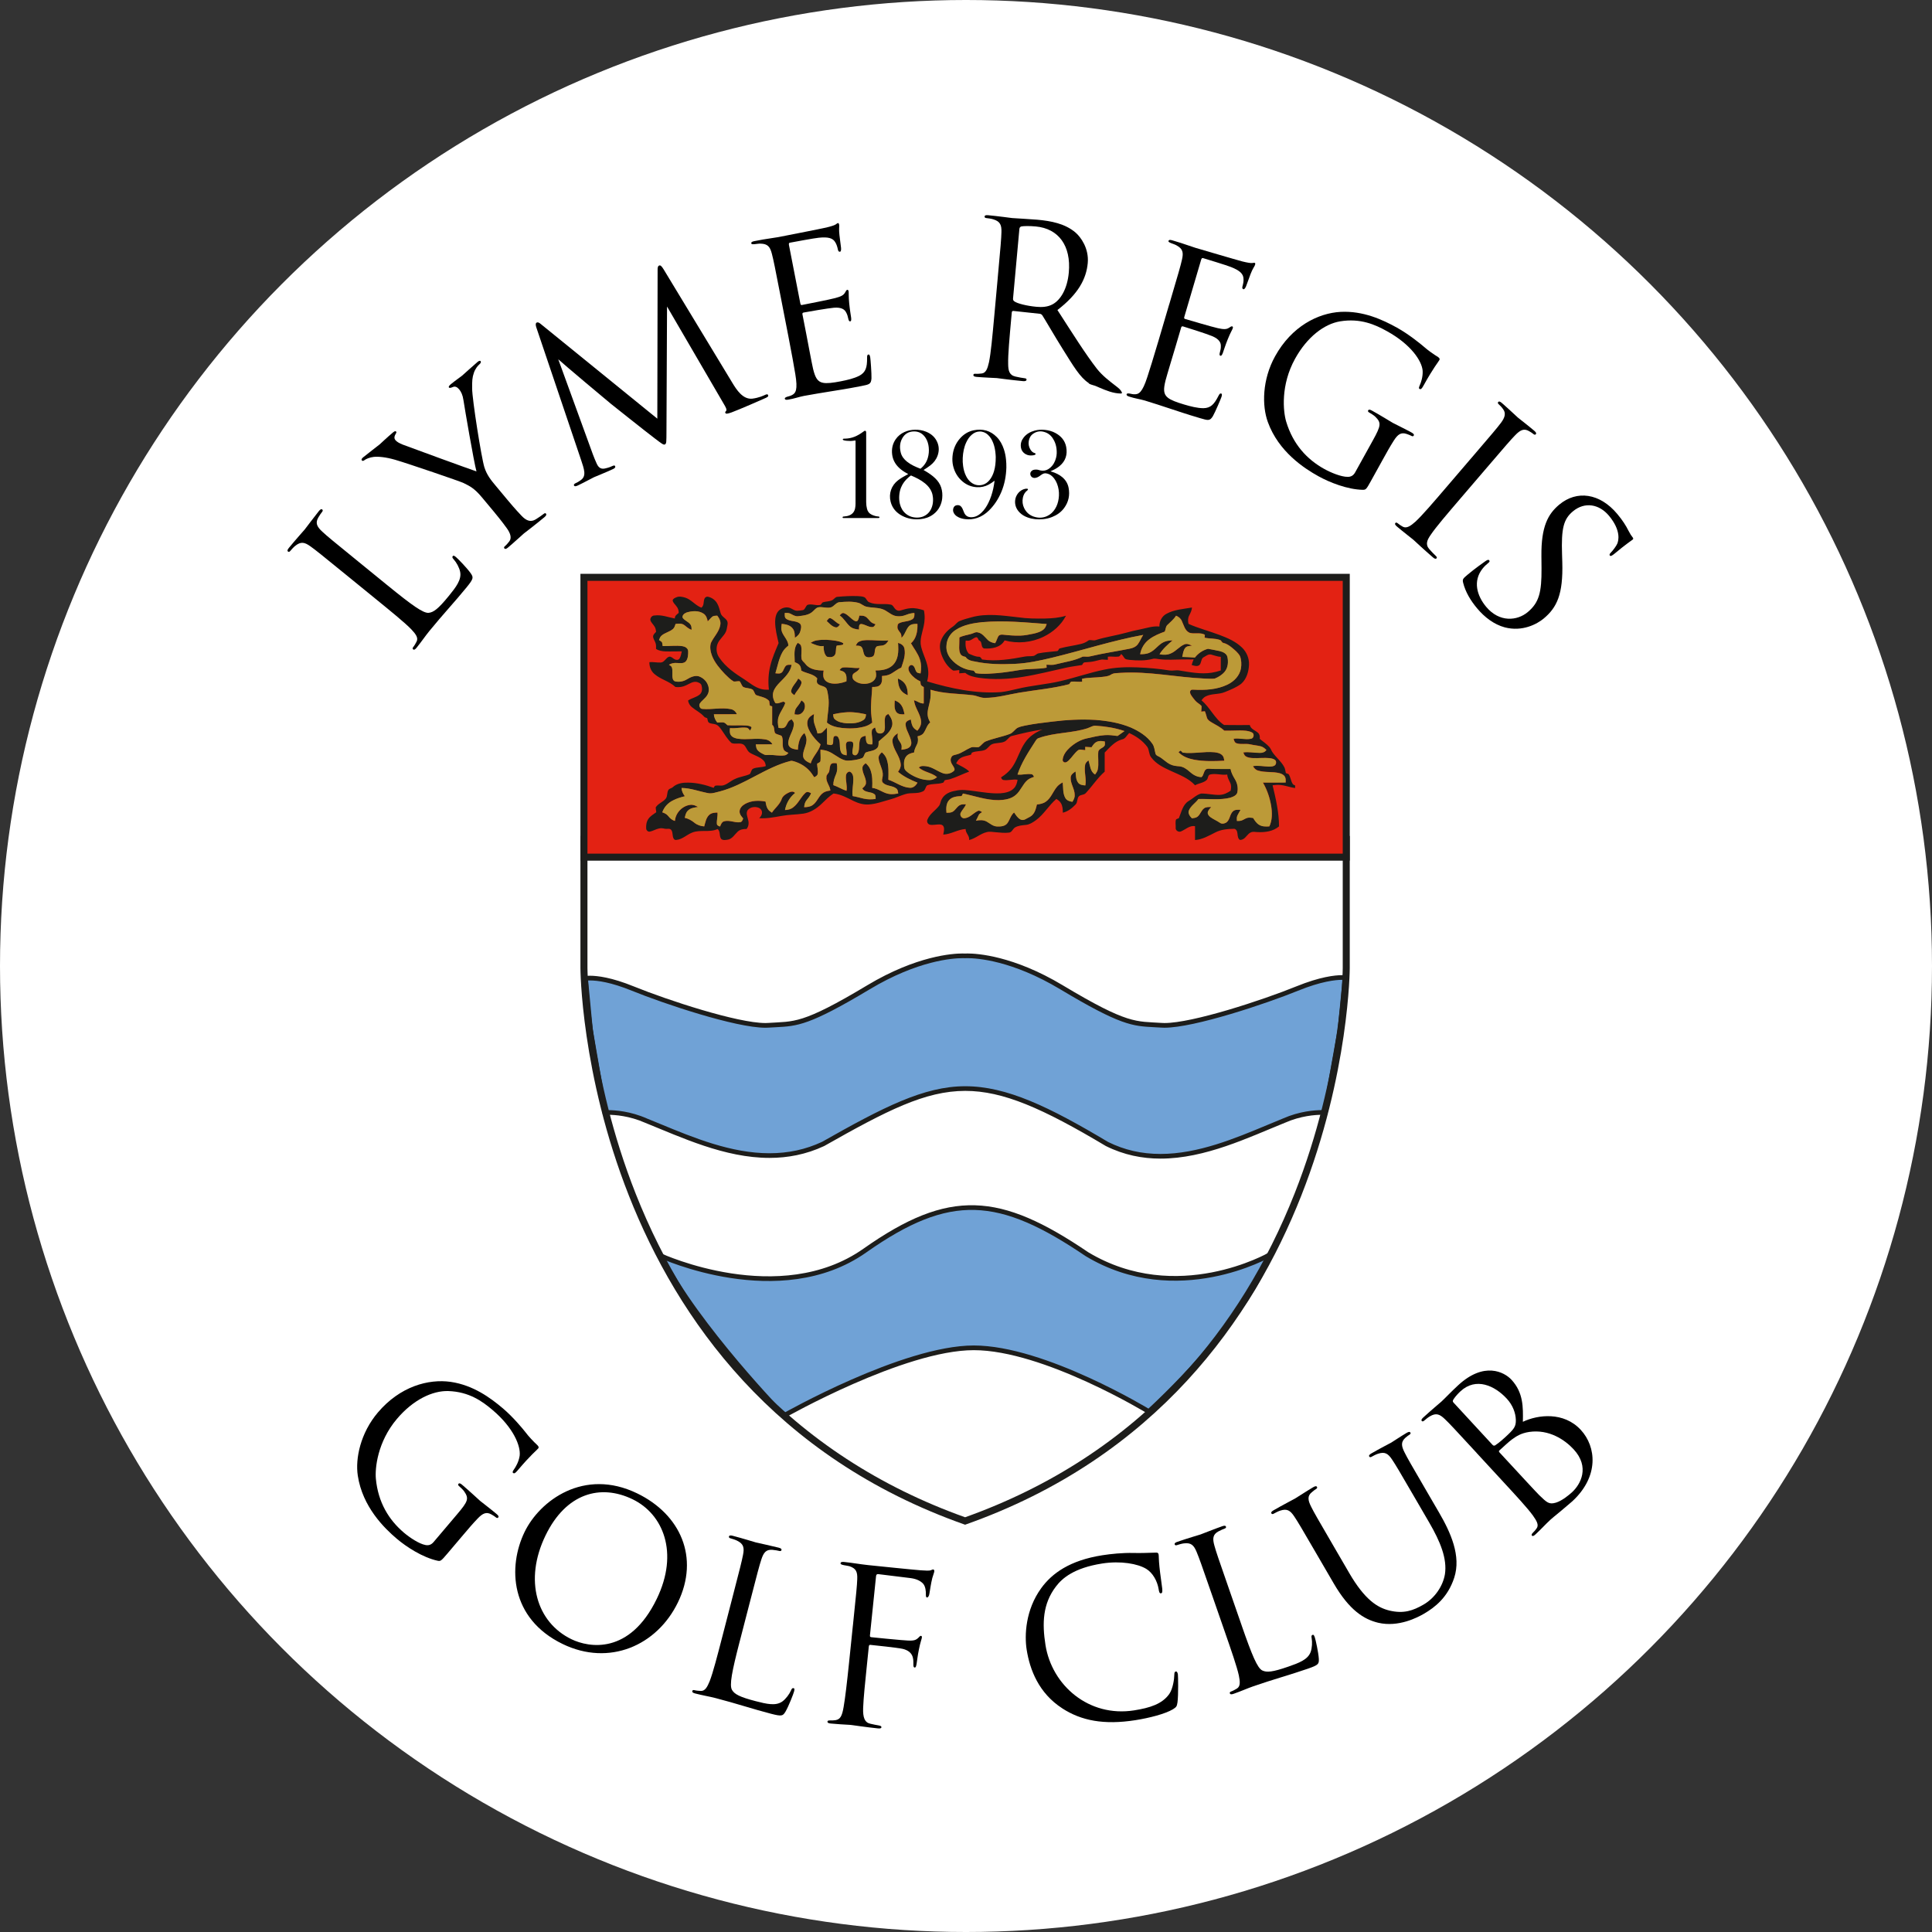
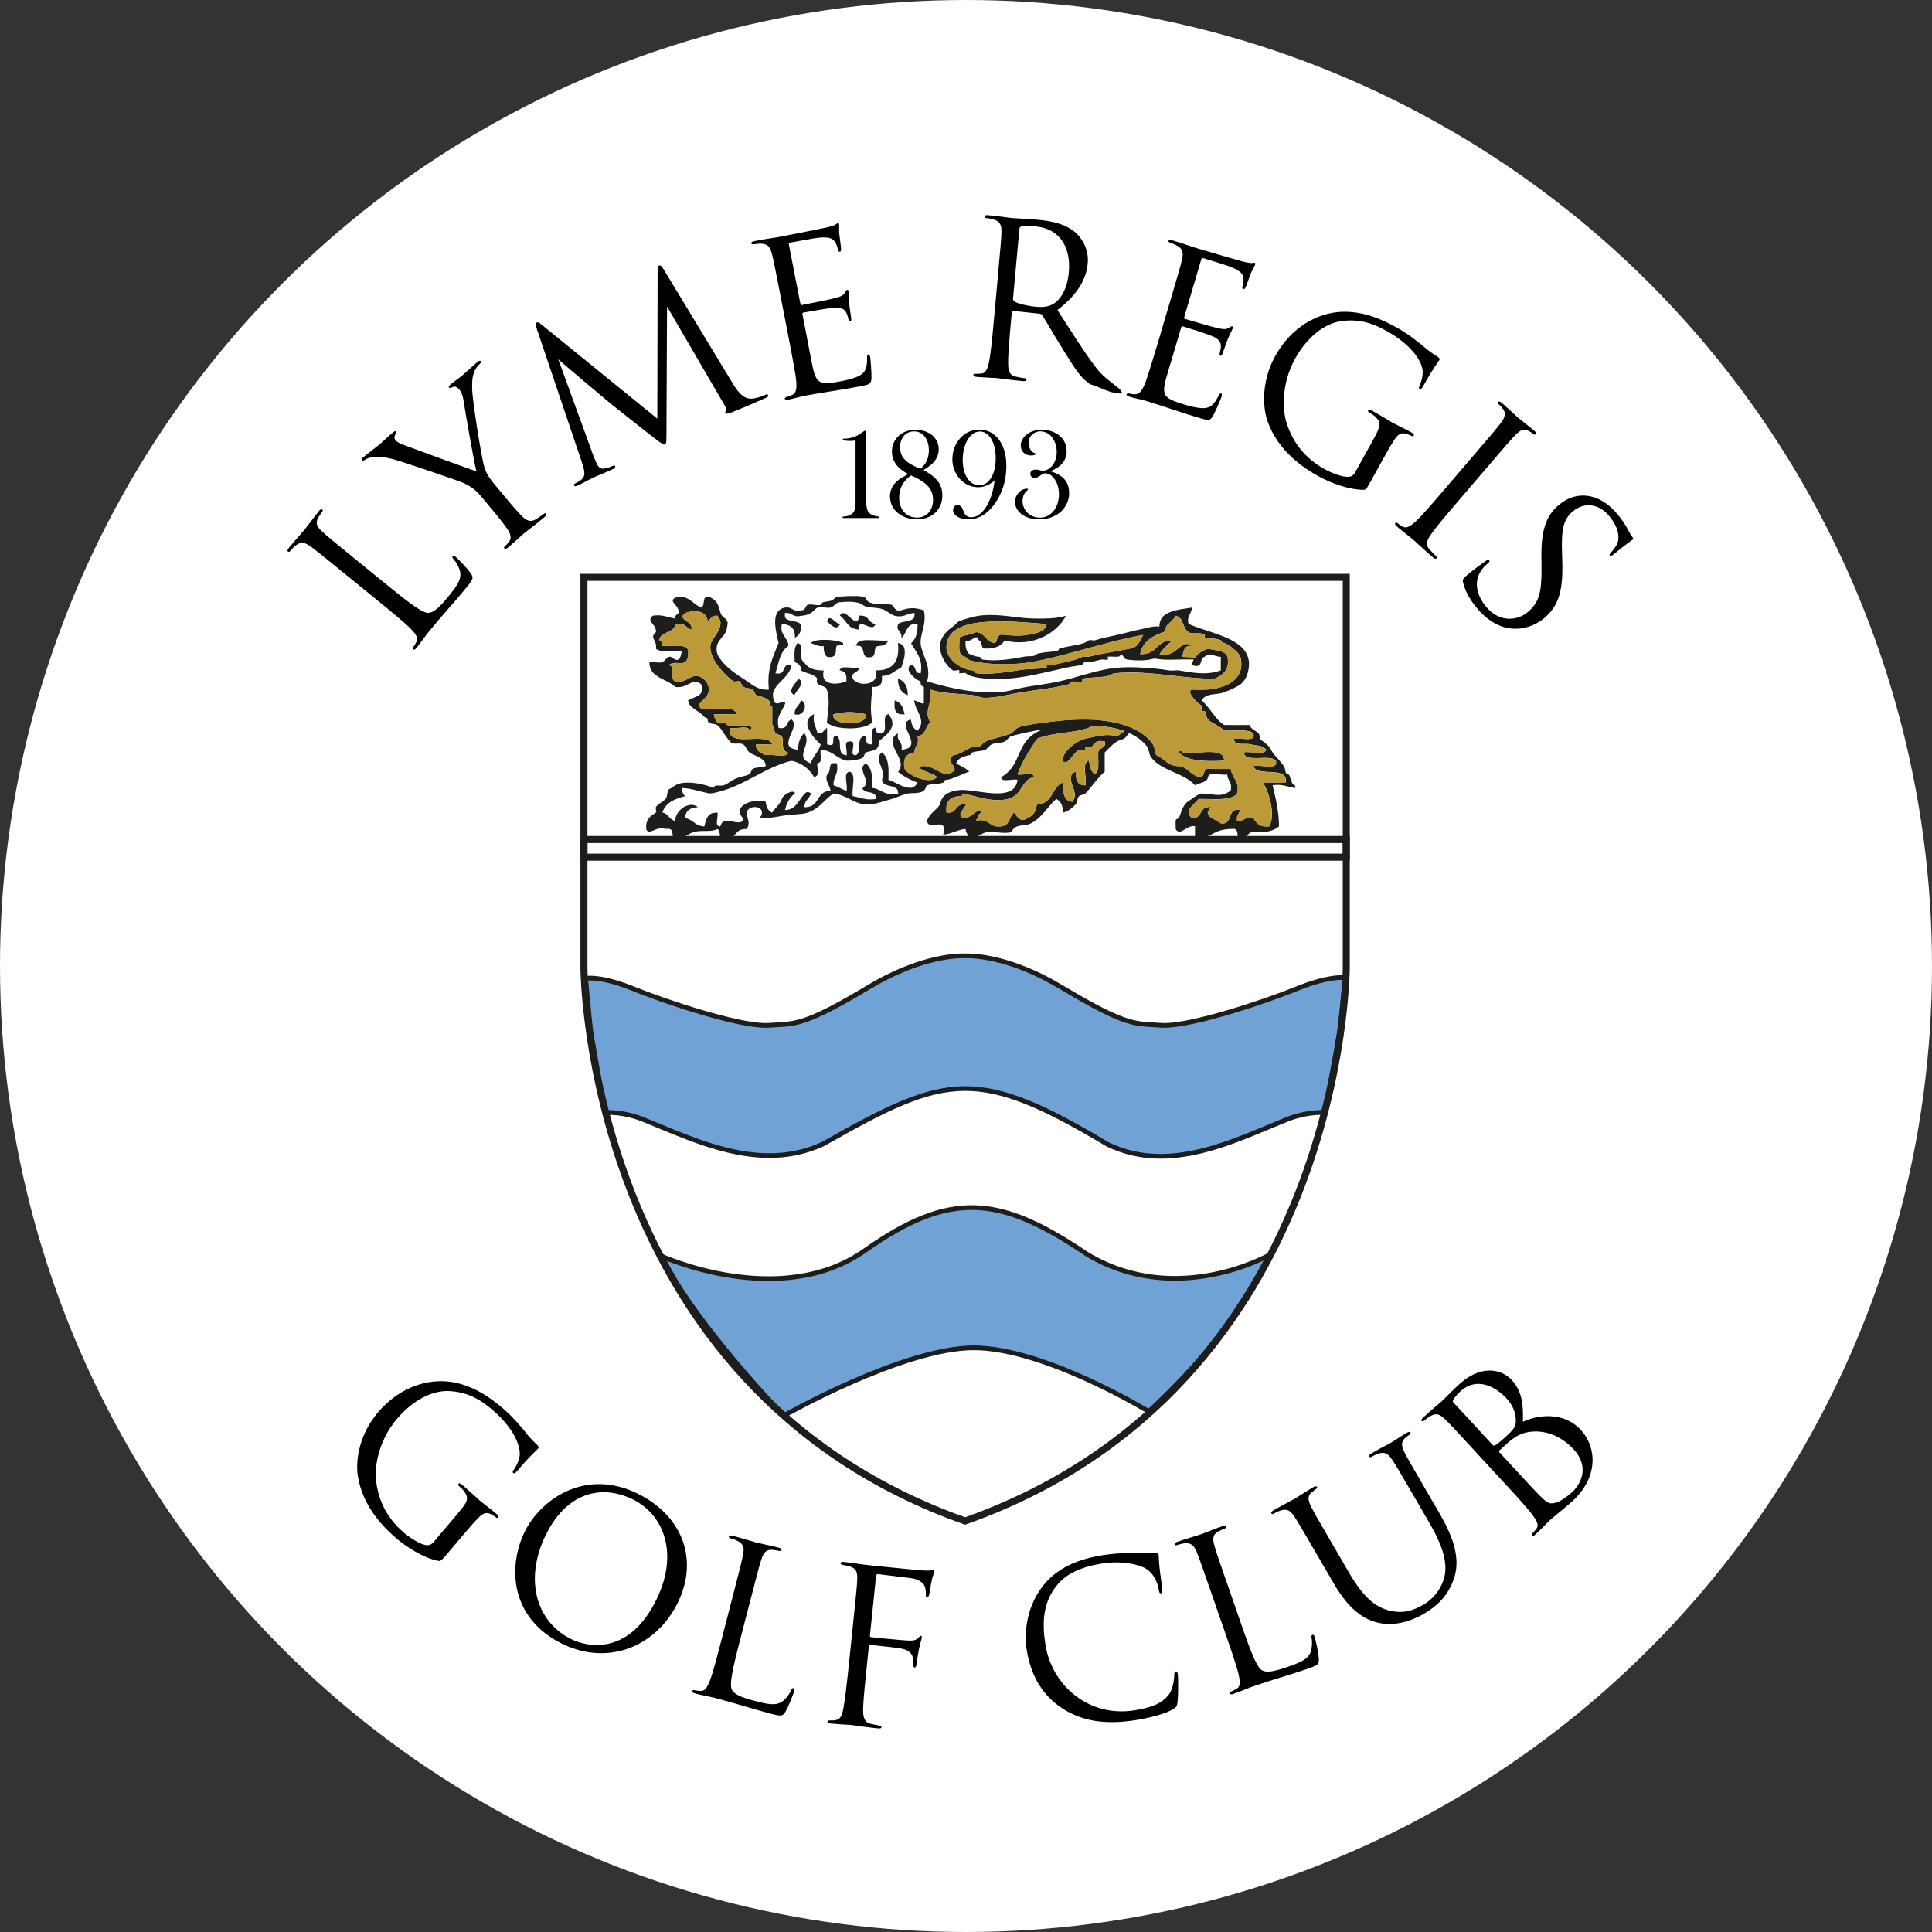
<svg xmlns="http://www.w3.org/2000/svg" id="Layer_1" viewBox="0 0 1080 1080" width="720" height="720">
  <rect x="0" y="0" width="1080" height="1080" fill="#333333" stroke="none" />
  <defs>
    <style>.cls-1{fill:#fff;}.cls-2{fill:#bc9a38;}.cls-3{fill:#e32213;}.cls-4{fill:#1d1d1b;}.cls-5{fill:#70a2d6;}.cls-6{fill:none;stroke:#1d1d1b;stroke-miterlimit:10;stroke-width:2.62px;}</style>
  </defs>
  <circle class="cls-1" cx="540" cy="540" r="540" />
  <g>
    <g>
      <path class="cls-1" d="m539.49,467.32h-215.03v73.88s.66,235.63,215.03,311.13c214.37-75.5,215.03-311.13,215.03-311.13v-73.88h-215.03Z" />
      <path class="cls-5" d="m369.39,702s66.46,30.61,114.05-2.91c47.59-33.52,75.16-31.22,124.21,2.03,50.21,30.18,102.15.3,102.15.3,0,0-11.32,35.11-67.61,87.64,0,0-58.36-35.62-97.83-35.62s-106.19,37.95-106.19,37.95c0,0-48.17-49.32-68.78-89.39" />
      <path class="cls-6" d="m369.39,702s66.46,30.61,114.05-2.91c47.59-33.52,75.16-31.22,124.21,2.03,50.21,30.18,102.15.3,102.15.3,0,0-11.32,35.11-67.61,87.64,0,0-58.36-35.62-97.83-35.62s-106.19,37.95-106.19,37.95c0,0-48.17-49.32-68.78-89.39Z" />
      <path class="cls-5" d="m648.73,646.35c-10.89,0-20.69-2.26-29.99-6.89-38.27-22.85-59.02-30.97-79.17-30.97-23.12,0-45.47,11.71-79.52,31-9.29,4.34-19.11,6.47-29.93,6.47-21.7,0-42.79-8.72-61.4-16.42-2.59-1.07-5.13-2.13-7.61-3.12-8.97-3.98-17.26-4.57-21.39-4.57-.65,0-1.2.02-1.64.03l-8.01-46.06-2.75-28.94c.58-.06,1.39-.13,2.46-.13,4.36,0,12.06,1.01,23.96,5.84,17.66,7.18,57.55,20.59,74.17,20.59.59,0,1.17-.02,1.7-.06,1.39-.1,2.69-.16,3.93-.22,11.93-.61,18.49-.95,51.93-21,27.22-16.33,47.13-17.6,52.58-17.6.82,0,1.26.03,1.29.03.22,0,.66-.03,1.48-.03,5.45,0,25.36,1.27,52.58,17.6,33.43,20.05,40,20.39,51.92,21,1.24.06,2.54.13,3.94.22.53.04,1.1.06,1.7.06,16.61,0,56.5-13.41,74.17-20.59,13.23-5.38,21.47-6.19,25.2-6.19.66,0,1.2.02,1.62.06l-2.9,29.29-8.27,46.13c-.44-.02-.99-.03-1.64-.03-4.14,0-12.42.59-21.43,4.59-2.8,1.13-5.73,2.35-8.73,3.6-18.32,7.64-39.09,16.31-60.24,16.31" />
      <path class="cls-4" d="m538.04,535.61c.74,0,1.14.03,1.19.03h.19s.18,0,.18,0c.06,0,.46-.03,1.2-.03,5.37,0,24.97,1.26,51.9,17.42,33.72,20.22,40.4,20.56,52.53,21.19,1.23.06,2.53.13,3.92.22.56.03,1.15.06,1.78.06,16.8,0,56.92-13.47,74.67-20.68,13.03-5.3,21.08-6.09,24.72-6.09h.18l-2.75,27.8-8.06,45.02c-.18,0-.37,0-.55,0-4.24,0-12.73.62-21.89,4.67-2.85,1.15-5.78,2.38-8.78,3.63-18.21,7.6-38.84,16.21-59.74,16.21-10.64,0-20.23-2.2-29.32-6.71-33.06-19.73-56.73-31.14-79.84-31.14s-45.88,11.75-80.08,31.11c-9.17,4.27-18.78,6.35-29.37,6.35-21.43,0-42.4-8.67-60.9-16.32-2.6-1.06-5.14-2.12-7.55-3.09-9.23-4.08-17.72-4.7-21.95-4.7-.19,0-.38,0-.54,0l-7.8-44.85-2.62-27.61c.3-.02.65-.02,1.02-.02,4.24,0,11.77.99,23.46,5.75,17.74,7.21,57.87,20.68,74.67,20.68.62,0,1.22-.02,1.78-.06,1.39-.1,2.69-.16,3.92-.22,12.13-.62,18.81-.97,52.53-21.19,26.93-16.16,46.54-17.42,51.9-17.42m2.77-2.62c-.91,0-1.38.04-1.38.04,0,0-.47-.04-1.38-.04-5.33,0-25.62,1.21-53.26,17.78-36.71,22.02-40.79,20.06-55.27,21.04-.5.03-1.04.06-1.61.06-15.71,0-54.5-12.7-73.68-20.49-12.28-4.99-20.19-5.95-24.44-5.95-2.64,0-3.87.37-3.87.37l2.87,30.24,8.22,47.22s.99-.1,2.73-.1c4.04,0,12.11.58,20.9,4.47,20.23,8.16,44.48,19.63,69.5,19.63,10.14,0,20.4-1.88,30.57-6.63,35.07-19.87,56.43-30.83,78.88-30.83,21.11,0,43.2,9.7,78.59,30.83,10.11,5.03,20.39,7.03,30.57,7.03,24.93,0,49.33-11.89,69.5-20.03,8.79-3.88,16.86-4.47,20.9-4.47,1.74,0,2.73.1,2.73.1l8.49-47.38,3.03-30.56s-.99-.22-3.05-.22c-4.11,0-12.46.9-25.7,6.28-19.18,7.79-57.97,20.49-73.68,20.49-.57,0-1.1-.02-1.62-.06-14.48-.98-18.55.98-55.27-21.04-27.64-16.58-47.93-17.78-53.26-17.78" />
      <path class="cls-4" d="m750.6,471.25v69.94c0,.58-.47,58.94-26.85,125.82-15.48,39.23-36.7,73.61-63.1,102.19-32.67,35.37-73.43,61.93-121.15,78.96-47.67-17.01-88.38-43.52-121.03-78.84-26.4-28.54-47.63-62.88-63.12-102.05-26.45-66.9-26.95-125.49-26.96-126.07v-69.95h422.21m3.93-3.93h-430.07v73.88s.66,235.63,215.03,311.13c214.37-75.5,215.03-311.13,215.03-311.13v-73.88Z" />
    </g>
-     <rect class="cls-3" x="326.43" y="322.74" width="426.14" height="156.42" />
    <path class="cls-4" d="m328.39,324.7h422.21v152.49h-422.21v-152.49Zm-3.93,156.42h430.07v-160.35h-430.07v160.35Z" />
    <g>
      <path class="cls-4" d="m468.14,333.64c3.71-.36,7.44-.54,11.17-.42,1.26.1,2.56.09,3.75.56,1.34.56,1.5,2.47,2.95,2.91,3.79,1.71,8,.47,11.94,1.3,1.14.16,1.56,1.39,2.26,2.17.67.94,1.89,1.48,3.01,1.14,1.9-.53,3.79-1.17,5.77-1.3,2.55-.24,5.05.41,7.47,1.16.65,3,.53,6.13-.17,9.11-.78,3.67-2.31,7.42-1.38,11.24,1.14,4.69,3.79,8.96,4,13.9.13,1.86-.18,3.71-.64,5.5,13.4,3.99,27.32,6.99,41.33,5.97,3.05-.34,6.03-1.08,9.03-1.78,8.04-1.97,16.35-2.49,24.41-4.41,8.16-1.9,16.11-4.72,24.32-6.36,6.1-1.3,12.34-1.52,18.54-1.26,5.98.26,11.96.75,17.87,1.72,1.8.26,3.61-.3,5.42,0,5.99.96,12.06,2.2,18.14,1.26,1.73-.27,3.43-.71,5.09-1.26,0-2.53,0-5.06.02-7.6-1.86-.09-3.6-.82-5.39-1.28-1.73-.41-3.1.96-4.53,1.68-1.3,1.06-.86,3.23-2.18,4.29-1.28.84-2.85.23-4.19-.14.29-1.07.65-2.13,1.11-3.14-2.03.11-4.04-.05-6.06.03-4.38.02-8.78.42-13.15-.14-1.24-.1-2.5-.55-3.73-.16-4.19,1.1-8.56.97-12.82.55-1.06-.17-2.38-.13-3.03-1.16-.51-.78-1.03-1.56-1.76-2.15-.34.66-.76,1.43-1.59,1.48-1.94.26-3.9-.22-5.84.05,0,.57.02,1.13.03,1.7-1.12.06-2.24-.13-3.36-.13-1.77.26-3.47.89-5.23,1.16-1.49.29-3,.25-4.5.45-.71.13-.98.94-1.35,1.46-2.93.52-5.89.82-8.8,1.47-8.07,1.78-16.09,3.85-24.25,5.15-8.1,1.31-16.39,1.68-24.53.55-2.68-.46-5.55-.93-7.7-2.77-1.13.06-2.25.19-3.37.25,0-.6.03-1.2.04-1.8-1.17,0-2.33.39-3.48.24-3.21-2.1-5.37-5.61-6.63-9.26-.77-2.31-1.07-4.89-.22-7.23,1.18-3.46,3.83-6.15,6.77-8.1,1.34-.9,2.21-2.44,3.72-3.07,2.12-.87,4.31-1.48,6.51-2.06,8.55-2.43,17.49-1.01,26.13-.05,5.03.76,10.12.78,15.19.7,3.92-.1,7.88-.39,11.65-1.58-2.72,5.24-7.34,9.22-12.49,11.73-6.75,3.31-14.61,4.03-21.83,2.08-2.26,4.06-7.34,4.77-11.45,4.5-1.38-.33-1.27-2.06-1.64-3.15-.1-.78-.79-1.15-1.38-1.51-.34-.6-.54-1.55-1.34-1.61-1.28.2-2.22,1.24-3.41,1.69-.79.39-1.69.26-2.53.18-.3,2.55,0,5.38,1.76,7.34,1.81.72,3.59,1.65,5.57,1.7.92-.06,1.38.85,1.81,1.53,8.06,1.18,16.21-.18,24.15-1.68,1.48-.24,2.99-.06,4.47-.28,1.15-.15,1.86-1.3,3-1.48,3.4-.67,6.88-.85,10.31-1.25.9-.05.79-1.46,1.66-1.54,3.83-1.07,7.79-1.48,11.64-2.45,1.61-.36,3.11-1.07,4.44-2.08,1.26-.35,2.63.4,3.89-.1,5.57-1.76,11.38-2.54,17-4.11,2.55-.68,5.11-1.35,7.7-1.83,3.6-.69,7.17-2.04,10.89-1.62-.1-2.9,1.38-5.77,3.91-7.11,4.39-2.42,9.48-2.67,14.29-3.52-.11,1.63-.86,3.08-1.59,4.5-.75,1.42-.72,3.1-.36,4.64,5.63,2.51,11.61,4.02,17.35,6.19,4.5,1.7,9.08,3.64,12.61,7.1,2.51,2.42,4.01,5.93,3.86,9.5-.14,3.91-1.37,8.1-4.35,10.69-2.72,2.07-5.92,3.32-9.04,4.59-3.44,1.51-7.44.75-10.81,2.47-.99.46-1.71,1.33-2.35,2.21,4.83,3.98,7.33,10.32,12.62,13.77,4.79.1,9.58.02,14.37.04.59,2.36,3.1,2.92,4.66,4.39.93.82,1.02,2.15.93,3.34,1.77,1.5,3.76,2.73,5.32,4.49.77.86,1.12,1.99,1.76,2.95,1.99,2.93,4.91,5.11,6.58,8.29.57,1.02.62,2.21.9,3.31.43.4,1.1.35,1.58.7,1.08,1.63,1.2,3.71,2.23,5.37.3.53.9.68,1.39.92,0,.49-.02.97-.02,1.46-2.85-.38-5.55-1.53-8.43-1.74-1.39-.12-2.78,0-4.15.17,1.81,7.54,3.59,15.17,3.6,22.99-3.3,2.82-7.78,3.38-11.9,3.2-1.27,0-2.6-.43-3.8.14-1.94.78-2.71,3.08-4.62,3.9-.65.26-1.53.62-2.03-.08-.94-1.13-.69-2.74-1.06-4.07-.17-.85-.8-1.65-1.67-1.73-3.58.04-7.27.34-10.52,2.02-3.63,1.81-7.24,3.99-11.35,4.25,0-2.59,0-5.17,0-7.75-2.95-.53-5.21,1.79-7.73,2.88-1.37.74-3.37-.45-3.08-2.11.1-1.52-.38-3.16.26-4.6.46-.26.98-.41,1.49-.6,1.46-3.37,2.15-7.6,5.49-9.63,2.34-1.32,4.28-3.45,6.92-4.16,3.5-.1,6.96.88,10.47.73,2.21-.08,4.27-1.09,6.08-2.32.33-1.45.45-3.03-.22-4.4-.7-1.49-1.6-2.94-1.66-4.65-3.2.5-6.43-.82-9.59-.02-1.45.38-.96,2.34-2.02,3.15-1.8,1.62-4.35,1.7-6.39,2.87-3.61-3.95-8.68-5.81-13.37-7.96-4.09-1.87-8.42-3.88-11.18-7.68-1.33-1.64-1-4.03-2.12-5.77-2.61-3.52-6.27-6.04-10.17-7.8-1.3,1.27-2.15,3.34-4.09,3.6-3.99,1.09-6.76,4.45-9.59,7.32,0,3.55,0,7.12,0,10.67-3.99,3.47-6.87,8.02-10.47,11.87-.98,1.25-2.79.88-3.92,1.86-1.22,1.26-.63,3.42-1.9,4.66-1.98,2.07-4.32,3.92-7.12,4.56,0-1.82-.09-3.75-1.06-5.33-.58-1.06-1.57-1.75-2.55-2.37-4.21,3.58-6.97,8.67-11.47,11.93-1.66,1.18-3.46,2.39-5.52,2.59-2.07.22-4.26.33-6.11,1.43-1.28.76-1.73,2.74-3.37,2.88-2.46.3-4.93,0-7.38-.21-1.68-.11-3.4-.52-5.07-.06-3.55.82-6.3,3.59-9.85,4.41.39-2.39-2.04-3.83-1.94-6.15-4.36.22-8.15,2.94-12.53,3.11.27-1.4.74-2.87.28-4.27-.23-.74-.92-1.22-1.65-1.33-2.03-.3-4.06.49-6.07.08-1.2-.25-1.97-1.78-1.35-2.91,1.26-3.16,4.29-4.91,6.31-7.47.95-1.07.9-2.63,1.63-3.83,1.46-2.94,4.67-4.3,7.68-4.75,3.41-.88,6.94-.29,10.36.14,4.92.64,9.86,1.53,14.84,1.26,2.65-.21,5.53-.77,7.48-2.79,1.26-1.26,1.78-3.04,2.04-4.78-2.62-.43-5.24.55-7.85.14-.78-.06-1.12-.81-1.38-1.45,2.8-1.76,5.35-4.03,7.05-6.98,2.43-4,3.67-8.67,6.39-12.51,2.35-3.5,5.97-5.81,9.76-7.3-5.94.88-11.81,2.23-17.63,3.75-1.39.76-2.2,2.33-3.64,3.04-2.25,1.01-4.83.52-7.09,1.49-1.54.78-2.35,2.59-3.99,3.2-2.32.87-4.91.42-7.18,1.5-.16.37-.32.74-.46,1.1-2.1.69-4.43.83-6.28,2.19-.93.66-1.49,1.69-2.02,2.68,2.45,1.5,5.23,2.47,7.3,4.57-3.58,1.32-7,3.08-10.65,4.23-.99.35-2.07.29-3.07.65-.36.43-.4,1.22-1,1.37-2.86.97-6,.35-8.82,1.47-1.03.92-.97,2.87-2.43,3.39-3.08,1.52-6.63.47-9.81,1.52-2.72.78-5.27,2.12-8,2.83-4.06,1.09-8.04,2.63-12.26,2.93-2.99.23-5.94-.64-8.62-1.94-3.59-1.76-7.18-3.83-11.22-4.18-2.37,1.54-4.37,3.55-6.39,5.52-2.89,2.83-6.45,5.15-10.45,5.73-4.09.58-8.24.54-12.32,1.3-4.07.72-8.18,1.54-12.34,1.25.79-.86,1.61-1.89,1.53-3.15.06-1.27-.9-2.35-2.03-2.74-2-.73-4.54-.33-5.96,1.38-1.14,1.69-.08,3.73.26,5.51.49,1.71.27,3.65-.89,5.03-1.75-.04-3.62.24-4.96,1.5-1.7,1.57-2.95,3.92-5.34,4.44-1.24.19-2.75.54-3.82-.31-1.34-1.58-.32-4.23-2.06-5.61-4.52,2.13-9.7.14-14.27,2.01-3.01,1.18-5.47,3.83-8.8,4.08-.58.14-1.16-.13-1.46-.64-.94-1.51-.31-3.63-1.47-5.04-.91-.95-2.28-.31-3.39-.54-1.1-.28-2.27-.44-3.4-.16-1.78.34-3.33,1.42-5.11,1.74-.97.2-1.9-.64-2.03-1.59-.14-1.87.11-3.85,1.16-5.41,1.11-1.7,2.9-2.68,4.48-3.83-.09-.9-.29-1.78-.33-2.67,1.33-2.27,4.12-2.95,5.67-4.99,1.02-1.39.55-3.34,1.43-4.78.58-.9,1.78-.88,2.5-1.6,2.35-2.15,5.67-2.58,8.69-2.51,4.83.06,9.58,1.27,14.12,2.9.3-.43.46-1.11,1.06-1.22,1.58-.27,3.23.3,4.78-.3,2.2-.79,3.95-2.52,6.11-3.43,2.61-1.27,5.56-1.5,8.2-2.69.79-.84.78-2.31,1.77-2.99,2.27-1.06,4.88-.64,7.22-1.51-.1-1.15-.42-2.32-1.26-3.13-2.12-2.14-5.11-2.81-7.6-4.32-1.74-1.06-1.99-3.47-3.65-4.62-2.06-1.16-4.54.05-6.66-.84-2.26-2.11-3.86-4.85-5.6-7.4-.9-1.25-1.88-2.62-3.4-3.03-1.18-.38-2.52-.26-3.59-.94-.81-.54-.66-1.66-.98-2.48-.56-.36-1.34-.3-1.77-.91-1.94-2.26-4.69-3.47-6.91-5.38-1.09-.9-1.78-2.19-2.03-3.59,2.03-1.42,4.62-1.77,6.53-3.39,1.36-1.14,1.52-3.16,1.05-4.79-.13-1.37-1.58-1.89-2.67-2.21-2.22-.46-4.14,1.07-6.09,1.91-1.82.89-3.87,1.15-5.87.91-3.39-3.23-8.16-4.17-11.67-7.2-1.94-1.59-2.98-4.15-2.88-6.7,2.1-.21,4.19.33,6.28.22,2.14-.03,2.87-2.73,4.79-3.26,1.17-.18,1.98.88,2.92,1.39.84.54,2.22.6,2.83-.34.74-1.2.98-2.65,1.29-4.03-3.05-.06-6.1.12-9.14.02-1.82-.06-3.7-.38-5.27-1.39.04-1.12.12-2.27-.3-3.35-.38-1.2-1.26-2.24-1.34-3.54,0-1.14.97-1.88,1.66-2.63-.09-1.1-.29-2.24-.95-3.15-.73-1.22-1.99-2.15-2.27-3.63,0-1.26,1.11-2.47,2.37-2.38,3.9-.56,7.6.98,11.37,1.68-.17-1.5,1.17-2.31,2.13-3.12.05-1.32-.35-2.62-1.19-3.63-.74-1.12-1.99-1.99-2.19-3.39.22-.98,1.25-1.35,2.04-1.7,1.59-.74,3.39-.29,4.99.17,3.44,1.08,5.67,4.36,9.04,5.6,1.49-1.09,1.11-3.13,1.61-4.71.21-.88,1.05-1.53,1.93-1.42,2.22.41,4.25,1.85,5.35,3.89.97,1.68,1.33,3.63,1.91,5.47.62,1.78,2.52,2.48,3.47,3.99.57.87.43,1.98.22,2.95-.22,1.06-.32,2.18-.76,3.18-1.14,2.63-3.71,4.27-4.73,6.97-.94,2.51-.57,5.49,1.01,7.64,3.56,5.32,8.92,8.92,14.17,12.25,2.81,1.87,5.48,4.15,8.75,5.14,1.54.51,3.19.58,4.81.5-.51-4.46-.3-9,.78-13.36,1.06-4.4,2.91-8.53,4.64-12.68-.9-3.94-1.94-7.92-1.94-12,.05-2.24.5-4.7,2.18-6.27,1.86-1.66,4.77-2.29,6.96-.98.98.54,1.98,1.17,3.13,1.18,1.13,0,2.25-.2,3.37-.38,1.26-.5,1.37-2.21,2.45-2.91,2.28-.75,4.65.52,6.97.06.87-.1.93-1.34,1.77-1.53,1.7-.52,3.62-.34,5.22-1.23.98-.55,1.62-1.78,2.85-1.8m1.26,2.99c-2.03.13-3.05,2.27-4.86,2.91-2.46.71-5.02-.58-7.49.06-1.1.47-1.85,1.51-2.75,2.29-2.21,2.04-5.33,2.26-8.13,2.61-1.55.22-2.91-.68-4.23-1.37-.98-.54-2.14-.48-3.23-.48-.06,1.15-.26,2.61.83,3.35,2.21,1.54,5.19.9,7.4,2.44,1.39,1.06.83,3.05.41,4.48-.43,1.63-1.68,2.8-3.04,3.65-.03-1.79-.05-3.75-1.21-5.2-1.44-1.93-3.93-2.36-6.13-2.61-.2,1.42-.42,2.91.06,4.3.95,2.76,3.51,4.75,3.67,7.85-1.27,1.03-2.48,2.18-3.29,3.63-2.07,3.65-2.75,7.88-3.99,11.85,1.18.09,2.55.41,3.55-.43,1.13-1.02,1.25-2.79,2.4-3.81.89-.73,2.08-.49,3.12-.49-.64,4.16-3.86,7.03-6.6,9.83-1.42,1.48-2.83,3.07-3.53,5.06-.77,2.19-.17,4.68,1.09,6.55,1.51.45,2.92-.54,4.36-.83.48-.04.78.44,1.14.7-.87,2.74-2.8,4.96-3.71,7.68-.69,2.03-.49,4.23-.03,6.3,1.14.07,2.42.38,3.43-.35,1.01-.78,1.31-2.12,2.02-3.15.42-.67,1.17-.96,1.81-1.33.67.82,1.43,1.75,1.27,2.92-.22,2.92-1.93,5.4-2.74,8.15-.4,1.3-.69,2.88.18,4.05,1.15,1.47,3.12,1.62,4.81,1.9.19-3.39.88-7.15,3.67-9.33.79,1.4,1.35,3,1.09,4.64-.23,2.88-2.08,5.44-1.83,8.38.34,2.18,2.49,3.16,4.23,3.93,1.15-3.93,4.51-6.64,5.54-10.62-2.15-1.94-4.17-4.1-5.68-6.61-1.18-2-2.26-4.44-1.54-6.81.53-1.74,2.1-2.74,3.56-3.55-.13,1.13-.3,2.27-.19,3.4.22,2.63,1.61,4.92,2.11,7.48.95-.11,2.05-.04,2.82-.76.89-.78,1.62-1.74,2.49-2.54.06,3.12,0,6.25.04,9.38,1.01.15,2.46.87,3.2-.22.46-1.27-.02-2.75.56-3.99.66-.85,2.04-.61,2.51.34,1.5,2.55.31,5.82,1.65,8.44.57,1.16,1.91,1.38,3.03,1.54.17-1.93-.34-3.82-.4-5.73-.07-.89.42-1.92,1.38-1.98.92-.1,2.43-.28,2.67.98.26,1.76-.5,3.47-.42,5.23,0,.66.43,1.33,1.1,1.41.97.34,1.75-.58,2.09-1.4.98-2.46.15-5.3,1.26-7.72.51-1.2,1.84-1.45,2.95-1.71.18,1.31,0,2.76.66,3.95.66,1.06,2.01.82,3.06.83.43-2.54-.58-5.05-.26-7.58.09-1.03,1.07-1.44,1.84-1.84.32.98.36,2.21,1.19,2.91,1.3.88,3.53.51,4.02-1.18.68-2.46-.26-5.09.4-7.56.2-.89,1.03-1.31,1.7-1.77,1.59,1.92,2.91,4.51,2.07,7.09-1.23,3.75-4.74,5.82-7.43,8.34-.03,1.24.13,2.7-.82,3.66-1.7,1.78-4.32,1.61-6.42,2.54-.95.9-.86,2.76-2.25,3.19-1.83.72-3.79,1-5.73,1.21-1.36.1-2.76.29-4.07-.21-3.38-1.12-5.97-3.87-9.33-5.03-1.25-.46-2.57-.62-3.88-.78-.08,2.06.21,4.13,0,6.19-.07.99-1.22,1.17-1.89,1.64.02,1.89.66,3.78.34,5.67-.16,1.03-1.14,1.47-1.93,1.94-.99-1.51-2.01-3.03-3.31-4.28-2.29-2.28-5.19-3.82-8.24-4.7-.54-.14-1.11-.3-1.67-.16-14,3.53-25.54,13.37-39.49,17.03-2.26.5-4.56,1.48-6.9.93-4.86-.94-9.57-2.8-14.57-2.84.06,1.74.82,3.29,1.85,4.62-2.27.55-4.54,1.23-6.63,2.33-2.74,1.33-4.99,3.68-5.99,6.67,1.31.41,2.57,1.06,3.43,2.2.93,1.22,2.16,2.18,3.63,2.62.34-4.58,4.17-8.46,8.52-9,1.57-.23,3.07.41,4.4,1.21-2,.24-4.2.53-5.7,2.07-1.09,1.02-1.41,2.55-1.7,3.98,1.96.41,3.73,1.41,5.3,2.68,1.58,1.3,3.55,1.98,5.55,2.1.62-2.19.99-4.66,2.66-6.31,1.26-1.26,3.09-1.42,4.75-1.43.26,2.1-.48,4.15-.33,6.23.02,1.01,1.01,1.33,1.78,1.58.47-1.13.93-2.54,2.22-2.9,2.98-.91,5.95.91,8.96.5,1.06-.11,1.46-1.21,1.74-2.12-.98-1.12-2.09-2.4-2-4.02.12-1.88,1.61-3.27,3.11-4.11,3.47-1.9,7.6-2.05,11.4-1.29.26,1.43.47,2.94,1.28,4.18.55.88,1.43,1.45,2.27,2.02,1.73-2.6,4.39-4.53,5.47-7.59.56-1.73,2.19-2.73,3.67-3.51,1.2-.61,2.83-1.14,3.83.13-2.97,2.3-4.96,5.74-5.64,9.5,1.62-.05,3.27-.44,4.56-1.5,2.87-2.1,4.21-5.65,6.79-8.03.94-.98,2.27-.47,3.24.16-.58,1.51-1.61,2.75-2.6,3.98-.88,1.06-1.14,2.47-1.28,3.81,1.65-.04,3.39-.21,4.77-1.22,2.53-1.73,3.35-5.13,5.89-6.84,1.17-.84,2.61-1.03,3.98-1.27-.22-2.7-2.56-4.77-2.2-7.58-.09-1.35,1.33-1.98,1.56-3.2.31-1.26.19-2.67.9-3.79.77-1.06,2.2-.72,3.3-.7.5,2.13.4,4.39-.47,6.4-.81,1.85-1.46,3.8-1.41,5.87,2.53.85,4.82,2.33,7.35,3.17.51-2.83-.58-5.63-.3-8.48.06-1.14.9-2.15,2.02-2.28,1.35.47,1.98,1.98,2.06,3.35.25,3.46-.83,6.89-.34,10.35,2.06.34,4.07.92,6.09,1.4,2.21.53,4.5.5,6.74.2-.03-.89.16-1.99-.61-2.63-2.01-1.67-5.43-.66-6.84-3.27.86-.78,1.92-1.6,2.03-2.89.25-3.09-2.19-5.65-1.95-8.74.07-1.13,1.03-1.82,1.82-2.46,1.06.95,2.03,2.06,2.55,3.43,1.31,3.28,1.23,6.91,1.1,10.38,3.6.3,6.37,3.21,9.98,3.45,1.52.15,3.05-.08,4.55-.34-.16-.96-.18-2.12-1.03-2.75-2.17-1.75-5.35-1.22-7.42-3.15-1.17-1.09-.29-2.66-.2-3.99.34-3.49-2.06-6.41-2.31-9.8-.16-1.42.86-2.49,1.81-3.34,1.19,1.02,2.21,2.3,2.71,3.83,1.26,3.68,1.01,7.67.93,11.51,4.07,1.34,7.67,4.32,12.06,4.51,1.88.13,3.35-1.28,4.22-2.87-3.84-1.56-7.68-3.32-10.86-6.08.84-1.19,1.62-2.57,1.48-4.11-.31-4.71-4.25-8.2-4.6-12.88-.21-2.09,1.44-3.57,2.99-4.57-.04.82-.16,1.66-.04,2.47.34,1.58,1.73,2.65,2.11,4.22.18.84.02,1.71-.02,2.56,1.74-.27,3.82-.45,4.98-2.02,1.02-1.54.3-3.51-.27-5.08-.86-2.42-2.43-4.69-2.41-7.35.1-1.56,1.7-2.1,2.92-2.49.28,1.51.49,3.12,1.41,4.39.55.83,1.42,1.36,2.24,1.9,1.32-1.48,2.36-3.43,2.09-5.51-.5-4.12-3.53-7.36-3.95-11.52,1.87.44,3.43,1.94,5.44,1.78.03-3.05.02-6.08.02-9.13-.54-.35-1.16-.62-1.55-1.16-.29-.62-.26-1.34-.34-2-2.16-1.02-4.15-2.48-5.6-4.45-.6-.82-1.13-1.79-1.07-2.86.02-1.18,1.31-2.42,2.42-1.66,1.39.82,1.22,2.83,2.35,3.9.58.43,1.33.42,2.01.58.47-2.62.43-5.36-.4-7.89-1.08-3.31-3.29-6-4.98-8.96,3.07-2.62,3.79-6.95,3.63-10.84-1.71-.05-3.67.06-4.89,1.47-1.64,1.9-2.1,4.63-4.03,6.33-.09-.86,0-1.82-.51-2.57-.65-1.06-1.77-1.98-1.75-3.35.03-.77.05-1.82.84-2.19,2.37-1.27,5.29-.83,7.57-2.32,1.15-.74,1.13-2.25,1.05-3.47-1.54.1-3.04.44-4.47,1.03-2.09.86-4.43,1.11-6.61.5-2.49-.8-4.36-2.87-6.84-3.68-2.87-.96-5.95-.67-8.88-1.36-1.7-.37-2.95-1.82-4.67-2.19-3.35-.85-6.84-.62-10.23-.31m-85.84,5.83c-1.08.35-2.35,1.5-2.01,2.77,1.09,1.68,3.24,2.19,4.38,3.84.66.82.6,1.94.65,2.94-1.57-.44-2.76-1.58-4.03-2.56-1.42-1.13-3.31-.94-4.97-.7-.3.99-.58,2.06-1.38,2.76-1.89,1.72-4.57,2.07-6.47,3.79-.72.62-1.03,1.55-1.37,2.43.56.38,1.18.69,1.62,1.22.3.66.3,1.42.41,2.13,3.68.16,7.39-.48,11.05.08,1.42.21,3.1,1.06,3.21,2.74.06,1.91-.03,4.02-1.17,5.61-1.24,1.55-3.39,1.1-5.1,1.06-1.56-.17-3.11.18-4.47.96.58.43,1.38.74,1.64,1.5.66,2.02-.02,4.18.46,6.22.16.73.66,1.42,1.38,1.59,2.2.5,4.57.07,6.51-1.11,1.96-1.18,4.22-2.3,6.54-1.78,2.4.78,4.53,2.67,5.34,5.15.6,1.72.58,3.74-.39,5.31-1.05,1.89-3,2.99-4.19,4.76-.74,1.08,0,3,1.32,3.07,5.29.5,10.64-.94,15.9.11,1.58.25,2.83,1.37,3.47,2.85-4.28.07-8.58-.02-12.87.05.1,1.73.85,3.3,1.9,4.61,1.14-.02,2.27-.18,3.4-.09.95.17,1.61.99,2.31,1.6,3.44.23,6.9-.09,10.34.14,1.06.1,2.22.18,3.09.9.03.77-.5,1.35-.84,1.97-.5-.71-1.06-1.56-2-1.6-3.07-.38-6.12.58-9.2.18-.09,1.28-.29,2.72.45,3.87.86,1.34,2.46,1.82,3.91,2.07,5.04.75,10.16-.47,15.18.36,1.74.21,3.33,1.17,4.19,2.76-3.1.09-6.19.02-9.29.05.15.98.18,2.06.76,2.9.93,1.34,2.43,2.06,3.83,2.74.91.52,1.98.25,2.97.26,2.87-.06,5.74.7,8.6.24.86-.1,1.49-.75,2.08-1.35-.94-.5-2.12-.82-2.63-1.87-1.19-2.34.04-5.22-1.14-7.56-1.14-.81-2.75-.7-3.75-1.73-.7-1.48-.09-3.51-1.59-4.59-.02-3.43-.02-6.84,0-10.27-.45-.17-.94-.24-1.33-.54-.18-.82-.16-1.67-.35-2.48-1.94-2.19-4.99-2.33-7.49-3.4-.68-.86-.9-2.01-1.61-2.85-1.65-1.14-3.83-.69-5.54-1.67-.83-.88-1.1-2.15-1.84-3.09-1.11-.15-2.22.24-3.32.14-1.9-1.1-3.46-2.73-5.03-4.27-2.8-2.99-5.56-6.18-7.1-10.08-.86-2.26-1.38-4.84-.65-7.21,1.6-3.47,4.67-6.22,5.27-10.16.37-1.9-.58-3.67-1.7-5.1-.96.06-2.04-.02-2.84.64-.91.78-1.63,1.76-2.5,2.59-.3-1.68-.91-3.45-2.39-4.39-2.86-1.87-6.53-1.5-9.64-.53m273.8,1.72c-1.28,2.02-3.17,3.49-4.83,5.15-1.03.95-.89,2.5-1.46,3.7-3.01,1.11-6.07,2.31-8.66,4.31-2.68,1.95-4.55,4.99-5.09,8.33,1.84-.02,3.75-.11,5.43-.96,3.01-1.38,4.82-4.55,7.86-5.88,1.51-.74,3.21-.83,4.86-.91-2.7,2.31-5.43,4.66-7.32,7.75,2.16.43,4.48.48,6.5-.54,2.75-1.19,4.63-3.82,7.39-4.96,1.46-.64,2.96.08,4.27.74-1.3.16-2.83.1-3.76,1.2-1.17,1.41-1.3,3.34-1.7,5.06,2.35.1,4.71.15,7.08.36,1.84-2.39,4.46-4.14,7.32-4.89,2.19.42,4.4.78,6.58,1.28,1.7.43,3.7,1.23,4.25,3.14.65,2.83.4,6.11-1.49,8.4-1.47,1.75-3.47,2.99-5.55,3.82-1.87.26-3.79.03-5.67.02-15.66-.7-31.18-4.19-46.92-3.21-1.82.2-3.83-.07-5.45,1.01-1.47.98-3.28,1.05-4.97,1.26-3.71.44-7.48.3-11.15,1.02,0,.55.02,1.1.04,1.66-1.94.16-3.89-.18-5.83-.05-.77.02-.98.9-1.37,1.43-9.16,2.41-18.62,3.19-27.95,4.75-6.4,1.08-12.74,2.92-19.27,2.91-2.34.06-4.43-1.22-6.71-1.48-7.9-.97-15.99-.74-23.69-3.08.22,2.03.17,4.07-.24,6.08-.49,2.72-1.58,5.39-1.3,8.21.12,1.43.75,2.74,1.43,3.96-1.9,1.53-2.35,4.07-3.74,5.97-.78,1.12-2.1,1.53-3.33,1.81.26,1.42.4,2.93-.23,4.27-.73,1.54-1.58,3.06-1.75,4.79-1.59.31-3.3.78-4.37,2.14-1.37,1.66-1.38,4-1.13,6.06.09,1.67,1.63,2.63,2.8,3.52,3.35,2.19,7.25,3.71,11.25,3.69,1.58.04,3.09-.61,4.29-1.64-2.99-2.58-7.24-2.73-10.19-5.35,1.17-1.19,2.91-.9,4.38-.71,3.3.48,5.96,2.71,9.04,3.84,2.13.82,4.64.23,6.3-1.35.72-.91-.18-2-.63-2.8-.9-1.32-1.82-3.1-.91-4.67.5-1.37,2.05-1.33,3.19-1.73,2.78-.77,5.07-2.66,7.7-3.78,1.43-.66,3.01.11,4.47-.28,1.48-.84,2.35-2.55,3.97-3.18,4.31-1.73,8.92-2.46,13.25-4.1,1.84-.58,2.8-2.47,4.39-3.45,1.36-.68,2.87-.95,4.34-1.29,4.96-1,9.98-1.58,15-2.18,8.04-1.01,16.14-1.44,24.23-.98,6.79.53,13.61,1.66,19.94,4.32,4.53,2.04,9,4.77,11.91,9,1.16,1.58,1.23,3.63,1.74,5.47.18.82.9,1.24,1.58,1.56,2.47,1.16,4.27,3.42,6.77,4.54,1.54.77,3.26.94,4.94,1.06,2.19.18,4.1,1.48,5.71,2.93,1.88,1.71,4.19,3.15,6.77,3.11,1.26-1.1,1.1-3.13,2.34-4.24,1.09-.79,2.49-.34,3.71-.33,3.38.1,6.76,0,10.13.04.39,2.1,1.42,3.97,2.49,5.76,1.22,2,1.78,4.42,1.42,6.76-.1,2.16-2.42,3.01-4.11,3.56-5.81,1.42-11.83.53-17.73.71-1.61,2.22-4.14,3.68-5.27,6.25-.78,1.74.49,3.36,1.62,4.51,1.09-.14,2.3-.21,3.2-.95,1.53-1.26,1.99-3.46,3.61-4.62,1.16-.86,2.66-.7,4-.73-.78.94-1.84,1.83-1.97,3.14-.03,1.07.74,1.91,1.52,2.51,1.62,1.2,3.49,1.94,5.15,3.07,1.14.94,2.8.58,3.91-.22,1.9-1.54,1.73-4.5,3.55-6.12,1.15-1.03,2.79-.88,4.21-.82-.56,1.14-1.29,2.18-1.8,3.34-.42.91-.25,1.93-.22,2.9.82-.02,1.67.03,2.48-.22,1.22-.38,2.22-1.26,3.47-1.55,1.02-.22,2.07-.03,3.11.09.91,1.45,1.87,2.96,3.36,3.83,1.72,1.05,3.79,1.01,5.71.87,1.7-3.59,1.6-7.75.97-11.6-.78-4.53-2.3-8.95-4.59-12.9,4.24,0,8.49.02,12.74-.02-.02-1.04.13-2.15-.37-3.11-.62-1.18-1.87-1.78-3.07-2.1-3.95-1.01-8.14-.26-12.05-1.48-1.26-.33-2.18-1.34-2.82-2.47,3.03-.5,6.07.2,9.1.26.98-.02,2.04-.05,2.93-.56.95-.53,1.16-1.96.62-2.86-.83-.87-2.06-1.13-3.19-1.28-3.15-.36-6.32.1-9.48-.06-1.37-.07-2.82-.22-4.01-.98-.76-.48-1.03-1.39-1.38-2.18,3.04-.46,6.07.24,9.12.25,1.45.08,2.97-.33,3.82-1.63-.97-.92-2.04-1.8-3.36-2.09-1.88-.44-3.8-.59-5.67-1.03-2.51-.57-5.15.21-7.63-.6-1.11-.32-1.43-1.54-1.69-2.55,3.25-.54,6.53.7,9.76,0,1.61-.19,1.99-2.88.5-3.5-2.03-1.06-4.35-1.06-6.56-1.12-2.97.02-5.95.18-8.92.1-2.04-1.9-4.52-3.15-6.91-4.51-1.06-.66-2.31-1.34-2.75-2.63-.41-1.22-.66-2.51-1.18-3.69-.69.06-1.37.13-2.04.18.04-1.04.27-2.09.16-3.13-1.01-1.19-2.52-1.78-3.52-3.01-.87-1.08-1.79-2.16-2.49-3.39-.41-.72-.66-1.78.03-2.4.41-.49,1.09-.3,1.63-.33,6.38.34,13.04,0,18.91-2.85,3.57-1.71,6.74-4.88,7.48-9,.38-2.27.28-4.7-.52-6.87-1.11-2.03-2.98-3.48-4.71-4.92-1.39-1.1-2.9-2.12-4.63-2.5-.9-.15-.99-1.38-1.85-1.62-2.75-1.02-5.75-.64-8.58-1.28.04-.56.08-1.11.12-1.66-2.67-1.47-5.78-.22-8.56-1.09-2.63-1.16-3.19-4.26-4.34-6.63-.61-1.43-1.86-2.38-3.24-2.93m-107.93,3.59c-5.26.57-10.72,1.44-15.27,4.43-2.85,1.84-4.91,5.03-5.07,8.55-.33,2.79.73,5.58,2.51,7.65,3.07,3.61,7.48,6.02,12.13,6.44.85,0,1.18.9,1.63,1.49,2.37.38,4.78.42,7.17.31,5.91-.27,11.77-1.08,17.6-2.09,4.95-.83,9.99-.34,14.92-1.28-.03-.55-.06-1.12-.08-1.67,1.74.02,3.51.31,5.22-.23,5.05-1.29,10.34-1.93,15.05-4.28,1.4-.14,2.83.24,4.22-.17,7.29-1.74,14.7-2.79,22.04-4.27,1.7-.31,3.43-1.02,4.52-2.46,1.22-1.62,1.91-3.55,3.03-5.23-17.27,3.14-34.02,8.65-51.08,12.77-6.78,1.61-13.62,3.11-20.59,3.41-7.43.34-14.96.3-22.27-1.28-1.97-.31-4.17-.7-5.34-2.58-.89-.27-1.91-.42-2.55-1.18-.91-1.08-1.01-2.59-1.05-3.95,0-1.92.14-3.85.11-5.77,2.1-1.07,4.44-1.34,6.67-1.99,1.26-.33,2.44-1.28,3.78-.8,2.34.45,3.77,2.54,5.38,4.12,1.1,1.15,2.64,1.65,4.16,1.89.72-1.16,1.06-2.51,1.7-3.71.5-.98,1.69-1.2,2.67-1.06,3.23.35,6.5.63,9.76.52,2.51-.07,4.97-.59,7.42-1.1,2.03-.47,4.16-1.08,5.75-2.56.81-.74,1.18-1.8,1.54-2.81-11.86-.89-23.78-2.1-35.67-1.06m58.69,59.23c-8.92,2.94-18.56,2.35-27.42,5.53-1.28.31-1.8,1.65-2.49,2.64-3.63,5.63-7.32,11.34-9.44,17.78,2.58.3,5.13-.55,7.69-.23.85.04,1.22.84,1.55,1.52-1.33.47-2.71.93-3.77,1.9-2.6,2.28-3.71,5.86-6.34,8.12-2.63,2.37-6.27,2.88-9.61,3.01-6.85.07-13.38-2.34-20.03-3.71-.34.53-.41,1.56-1.22,1.47-2.26.1-4.8.34-6.46,2.16-1.75,1.87-1.76,4.67-1.53,7.11,1.15-.03,2.39.05,3.43-.54,1.59-.88,2.35-2.76,3.93-3.66,1.1-.64,2.39-.54,3.59-.52-.72,1.73-2.08,3.03-2.95,4.66-.86,1.47.71,3.56,2.31,3.1,2.86-.32,4.71-2.87,7.2-4.03.87-.46,1.7.18,2.4.66-.66.46-1.48.82-1.87,1.58-.55,1.05-.95,2.18-1.56,3.19,2.02-.4,4.23-.51,6.07.54,1.81,1.04,3.47,2.6,5.65,2.69,2.08.09,4.63-.03,5.96-1.97,1.3-1.9,1.81-4.35,3.64-5.85,1.02,1.42,1.95,3.05,3.53,3.89.9.49,2.02.38,2.89-.15,1.35-.82,2.93-1.31,3.99-2.56,1.38-1.54,1.89-3.66,2.34-5.65,1.78-.17,3.62-.54,5.09-1.64,2.73-1.94,3.83-5.34,5.86-7.91.9-1.23,2.18-2.1,3.49-2.81.33,2.92-.03,6.11,1.46,8.74.81,1.45,2.46,1.9,3.95,2.13.71-1.14,1.38-2.39,1.27-3.79.04-3.44-2.44-6.33-2.25-9.79.07-1.65,1.5-2.63,2.75-3.39.2,2.15.1,4.55,1.47,6.32.95,1.24,2.59,1.36,3.99,1.49.7-3.79-.8-7.59-.14-11.37.14-1.18,1.04-1.96,1.89-2.63.96,2.73.94,6.31,3.71,7.89.63-.86,1.28-1.76,1.48-2.84.71-3.31-.06-6.73.32-10.06.52-1.73,2.75-1.81,3.55-3.31.26-.71.08-1.5.08-2.23-1.54-.3-3.22-.51-4.67.26-1.24.61-1.99,1.83-2.75,2.96-1.18-.03-2.36-.14-3.54-.22.02.59.03,1.18.05,1.78-1.4.1-3.09-.82-4.28.29-1.93,1.62-3.25,3.87-5.08,5.59-.49.44-1.02.87-1.66,1.02-.86.2-1.83-.65-1.63-1.58.29-2.74,2.1-4.98,4.02-6.75,2.72-2.41,5.94-4.36,9.48-5.1,3.35-.74,6.71-1.6,10.14-1.82,2.35-.15,4.71.15,7.04.48,1.28-.93,2.58-1.83,3.87-2.73-5.14-1.81-10.56-2.63-15.96-2.99-1.62-.24-3,.86-4.5,1.3" />
      <path class="cls-4" d="m469.41,344.06c.62-.7,1.38-1.7,2.43-1.26,2.32.82,3.75,3.11,5.89,4.25.52.3,1.27.45,1.7-.1.62-.79.7-1.86.98-2.82,1.1.02,2.28-.03,3.29.51,1.3.7,2.08,2.06,3.15,3.05.74.68,1.72.94,2.62,1.31-.49.61-.86,1.54-1.74,1.55-2.3.15-4.19-1.61-6.44-1.73-1.42.24-.99,2.07-1.08,3.13-1.9-.18-3.89-.59-5.33-1.99-1.94-1.86-3.23-4.36-5.47-5.91" />
      <path class="cls-4" d="m462.16,347.17c.54-.74,1.18-2.02,2.28-1.51,1.86.86,3.12,2.72,5.11,3.41-.6.78-1.27,1.87-2.41,1.64-2.06-.41-3.48-2.18-4.98-3.54" />
      <path class="cls-4" d="m456.64,357.98c3.53-.59,7.16-.35,10.68.23,1.42.29,2.9.56,4.11,1.39-.05.19-.14.57-.19.75-1.12.48-2.39.24-3.53.61-.69,1.66-.07,3.65-1.04,5.21-.98,1.41-2.96,1.31-4.42.94-1.63-1.47-1.82-3.89-1.84-5.99-2.59.46-4.94-.8-7.27-1.74,1.08-.68,2.24-1.23,3.5-1.41" />
      <path class="cls-4" d="m480.07,358.78c1.41-.79,3.07-.9,4.63-.95,3.99-.07,7.98.5,11.97.2-.63.98-1.31,2.04-2.41,2.5-1.32.67-2.89.27-4.21.88-1.63,1.37-.48,4.15-2.09,5.53-1.26.62-2.97.81-4.18-.04-1.41-1.34-.97-3.66-2.14-5.15-.82-.97-2.19-.74-3.29-.84.46-.78.87-1.69,1.7-2.13" />
      <path class="cls-4" d="m444.25,370.15c0-3.6-.86-7.85,1.7-10.8.76.42,1.66.86,1.86,1.82.57,2.33-.15,4.76.26,7.12.26,1.28,1.52,1.91,2.21,2.91,2.39,3.13,6.55,3.57,10.13,3.6-.22,1.51-.49,3.14.22,4.55.7,1.49,2.26,2.3,3.77,2.6,2.95.56,5.95-.07,8.73-1.06.07-1.57.25-3.35-.78-4.67-.73-1-2-1.22-3.08-1.61.51-.8,1.23-1.52,2.23-1.53,3.01-.22,6,.57,9.01.27-.47,1.51-1.88,2.17-3.08,2.95-1.4.87-1.14,3.09.07,4.03,2.22,1.95,5.44,2.31,8.2,1.59,1.56-.42,3.1-1.42,3.75-3,.54-1.33.24-2.79-.05-4.14,2.95-.02,6.06-.34,8.57-2.08,2.02-1.37,3.31-3.66,3.79-6.06.54-2.39.38-4.85.24-7.28,1.57.4,3.19,1.36,3.55,3.12.82,3.64-.6,7.29-1.73,10.69-2.07.86-3.8,2.35-5.75,3.45-1.54.9-3.32,1.15-5.05,1.26.03,1.63.23,3.51-.9,4.83-1.13,1.34-2.99,1.3-4.57,1.3-.2,4.9-.97,9.79-.58,14.69.13,1.75.36,3.49.6,5.22-1.32,1.09-2.86,1.86-4.5,2.27-3.97,1.05-8.14,1.19-12.21.76-3.03-.36-6.2-.98-8.61-3.03.3-4.87,1.5-9.75.74-14.64-.26-1.49-.38-3.04-1.02-4.41-1.24-1.64-3.71-1.27-5.02-2.84-.62-.84-.23-1.94-.16-2.89-2.35-2.58-6.03-2.62-8.89-4.27-.15-1.05-.23-2.22-.95-3.06-.68-.87-1.74-1.26-2.71-1.69m21.48,29.15c.09.96.11,2.07.91,2.75,1.87,1.7,4.48,2.1,6.89,2.31,3.08.11,6.42-.06,9.08-1.83,1.12-.66,1.47-1.98,1.48-3.23-2.48-.54-4.98-.98-7.5-1.13-3.66-.24-7.3.35-10.87,1.13" />
      <path class="cls-4" d="m442.28,385.92c.63-2.57,2.83-4.27,3.91-6.63.89.62,2.12,1.39,1.78,2.71-.64,2.56-2.82,4.26-3.89,6.6-.92-.59-2.12-1.37-1.8-2.69" />
      <path class="cls-4" d="m501.92,379.28c2.06.82,3.95,2.31,4.75,4.51.63,1.53.74,3.21.77,4.86-2-.83-3.87-2.27-4.68-4.41-.67-1.55-.77-3.27-.83-4.95" />
      <path class="cls-4" d="m445.21,395.63c1.01-1.31,2.08-2.59,2.78-4.12.66.5,1.44.95,1.72,1.8.78,2.27-.44,5.08-2.61,5.96-.94.38-1.96.18-2.94.06.05-1.3.22-2.67,1.05-3.71" />
      <path class="cls-4" d="m500.15,391.5c1.13.49,2.29,1.02,3.11,1.98,1.45,1.58,1.97,3.75,2.38,5.83-1.62.07-3.59.12-4.67-1.38-1.26-1.86-.9-4.29-.82-6.42" />
      <path class="cls-4" d="m658.78,420.42c.35-.32.72-.61,1.12-.88.46.3.82.73,1.2,1.14,5.89.77,11.79-.76,17.69-.22,1.62.17,3.39.53,4.55,1.79.75.78.86,1.92,1.06,2.95-5.64.3-11.37.46-16.95-.57-3.15-.62-6.4-1.74-8.67-4.21" />
-       <path class="cls-2" d="m469.4,336.62c3.39-.3,6.88-.53,10.23.32,1.7.37,2.95,1.82,4.67,2.19,2.92.69,5.99.4,8.88,1.36,2.48.8,4.35,2.87,6.84,3.67,2.18.62,4.52.36,6.61-.5,1.43-.58,2.94-.92,4.47-1.02.08,1.22.1,2.74-1.06,3.47-2.27,1.49-5.19,1.05-7.56,2.32-.8.36-.81,1.42-.84,2.18-.02,1.37,1.1,2.29,1.74,3.36.53.74.43,1.7.52,2.57,1.93-1.7,2.39-4.43,4.03-6.33,1.22-1.41,3.18-1.51,4.88-1.46.16,3.89-.55,8.22-3.62,10.83,1.69,2.97,3.9,5.67,4.97,8.96.84,2.54.88,5.28.4,7.89-.67-.14-1.42-.14-2.01-.58-1.11-1.06-.95-3.07-2.34-3.9-1.11-.74-2.4.5-2.42,1.66-.05,1.06.48,2.03,1.08,2.87,1.44,1.96,3.44,3.43,5.6,4.44.08.67.05,1.38.34,2,.39.54,1.01.82,1.55,1.17,0,3.04.02,6.08-.02,9.13-2.02.15-3.56-1.34-5.43-1.79.42,4.15,3.46,7.4,3.95,11.52.28,2.09-.76,4.03-2.08,5.51-.82-.53-1.69-1.06-2.25-1.89-.91-1.27-1.12-2.89-1.41-4.39-1.21.39-2.81.93-2.91,2.49-.02,2.66,1.55,4.93,2.41,7.35.58,1.58,1.29,3.53.27,5.08-1.16,1.58-3.23,1.75-4.98,2.02.05-.86.2-1.72.02-2.57-.39-1.57-1.77-2.63-2.12-4.22-.12-.82,0-1.64.05-2.46-1.54,1-3.2,2.48-2.99,4.57.35,4.68,4.29,8.16,4.61,12.87.14,1.54-.65,2.91-1.48,4.11,3.19,2.76,7.02,4.52,10.85,6.07-.86,1.58-2.33,3-4.21,2.87-4.39-.19-7.99-3.18-12.06-4.51.07-3.83.34-7.82-.93-11.5-.5-1.54-1.53-2.81-2.71-3.83-.95.85-1.98,1.91-1.81,3.33.25,3.39,2.63,6.31,2.31,9.8-.09,1.32-.97,2.9.2,3.99,2.06,1.93,5.25,1.4,7.42,3.15.85.62.86,1.78,1.03,2.75-1.5.25-3.03.49-4.55.34-3.6-.25-6.38-3.15-9.98-3.45.14-3.47.21-7.11-1.1-10.38-.53-1.37-1.5-2.47-2.55-3.43-.78.63-1.74,1.32-1.82,2.46-.24,3.08,2.2,5.64,1.95,8.74-.11,1.29-1.17,2.1-2.03,2.88,1.4,2.62,4.82,1.6,6.84,3.27.77.64.58,1.74.61,2.63-2.24.3-4.53.32-6.74-.2-2.03-.48-4.03-1.07-6.09-1.41-.5-3.46.58-6.88.34-10.34-.07-1.38-.7-2.88-2.07-3.36-1.12.13-1.95,1.15-2.02,2.29-.29,2.83.81,5.63.3,8.47-2.54-.84-4.82-2.31-7.35-3.17-.06-2.06.6-4.01,1.41-5.87.87-2.01.98-4.27.47-6.4-1.1,0-2.53-.36-3.3.7-.7,1.13-.58,2.54-.9,3.79-.24,1.22-1.65,1.85-1.56,3.2-.37,2.81,1.98,4.87,2.2,7.58-1.37.24-2.81.42-3.99,1.26-2.55,1.72-3.35,5.11-5.88,6.85-1.38,1.01-3.13,1.18-4.77,1.22.14-1.35.4-2.75,1.28-3.81.99-1.24,2.01-2.48,2.6-3.99-.98-.62-2.31-1.14-3.25-.16-2.57,2.38-3.92,5.93-6.78,8.04-1.3,1.06-2.95,1.45-4.56,1.5.68-3.76,2.67-7.21,5.63-9.51-.99-1.26-2.63-.74-3.83-.12-1.5.78-3.11,1.78-3.67,3.51-1.07,3.05-3.74,4.99-5.47,7.59-.84-.57-1.72-1.14-2.26-2.03-.81-1.23-1.03-2.74-1.28-4.17-3.79-.76-7.93-.62-11.4,1.29-1.5.85-2.99,2.23-3.11,4.11-.09,1.62,1.02,2.91,1.99,4.02-.27.92-.66,2.01-1.73,2.12-3,.42-5.98-1.4-8.96-.5-1.28.37-1.74,1.78-2.21,2.91-.77-.26-1.76-.57-1.78-1.58-.14-2.08.58-4.13.34-6.23-1.66.02-3.5.18-4.75,1.44-1.66,1.64-2.04,4.11-2.66,6.3-2.01-.11-3.97-.79-5.55-2.1-1.57-1.27-3.35-2.27-5.31-2.68.3-1.42.62-2.95,1.7-3.98,1.5-1.54,3.71-1.82,5.71-2.06-1.33-.81-2.83-1.44-4.41-1.21-4.35.54-8.18,4.43-8.52,9-1.47-.43-2.7-1.39-3.63-2.62-.86-1.14-2.1-1.78-3.42-2.2.99-2.98,3.25-5.33,5.98-6.66,2.1-1.1,4.36-1.78,6.64-2.34-1.03-1.33-1.8-2.88-1.85-4.61,4.99.03,9.71,1.9,14.56,2.83,2.35.56,4.65-.42,6.91-.92,13.94-3.67,25.49-13.51,39.48-17.03.56-.14,1.13.02,1.68.16,3.04.88,5.95,2.41,8.24,4.7,1.3,1.25,2.32,2.77,3.31,4.28.78-.46,1.77-.91,1.93-1.94.33-1.89-.32-3.78-.34-5.67.66-.46,1.81-.65,1.88-1.64.22-2.05-.07-4.13,0-6.19,1.3.17,2.63.33,3.88.78,3.36,1.16,5.95,3.91,9.32,5.03,1.3.5,2.71.32,4.07.21,1.94-.2,3.9-.49,5.73-1.2,1.39-.42,1.3-2.29,2.25-3.19,2.1-.94,4.72-.76,6.43-2.54.94-.96.79-2.42.82-3.67,2.69-2.52,6.19-4.59,7.43-8.34.83-2.58-.48-5.16-2.07-7.08-.68.46-1.5.88-1.7,1.77-.66,2.47.27,5.09-.41,7.56-.49,1.7-2.71,2.06-4.01,1.18-.84-.7-.88-1.93-1.19-2.91-.78.4-1.76.81-1.84,1.84-.32,2.54.69,5.05.26,7.59-1.04,0-2.39.23-3.05-.83-.66-1.19-.5-2.64-.67-3.95-1.1.26-2.43.51-2.95,1.71-1.11,2.42-.28,5.26-1.26,7.72-.34.82-1.12,1.73-2.09,1.4-.68-.08-1.1-.75-1.11-1.42-.08-1.75.69-3.47.42-5.23-.23-1.26-1.74-1.07-2.67-.98-.95.05-1.45,1.09-1.38,1.98.07,1.91.58,3.8.41,5.73-1.12-.18-2.47-.38-3.04-1.55-1.34-2.62-.14-5.88-1.64-8.43-.47-.94-1.85-1.19-2.51-.34-.58,1.23-.1,2.71-.56,3.98-.75,1.1-2.19.38-3.21.22-.02-3.13.03-6.26-.04-9.39-.86.81-1.59,1.76-2.48,2.55-.77.71-1.86.64-2.82.76-.5-2.56-1.89-4.86-2.11-7.48-.12-1.14.06-2.28.18-3.41-1.46.82-3.03,1.82-3.55,3.55-.72,2.37.35,4.8,1.53,6.8,1.52,2.52,3.54,4.67,5.68,6.62-1.02,3.99-4.39,6.68-5.53,10.61-1.75-.76-3.91-1.74-4.23-3.92-.25-2.94,1.59-5.5,1.83-8.38.26-1.64-.3-3.25-1.1-4.64-2.79,2.19-3.47,5.93-3.67,9.33-1.68-.28-3.65-.44-4.81-1.9-.86-1.17-.57-2.75-.18-4.04.82-2.75,2.53-5.23,2.75-8.15.16-1.17-.61-2.1-1.27-2.93-.65.38-1.4.66-1.82,1.34-.7,1.02-1.01,2.36-2.02,3.15-1,.72-2.29.42-3.43.34-.45-2.06-.66-4.27.04-6.3.91-2.72,2.84-4.93,3.71-7.68-.36-.26-.66-.73-1.14-.7-1.43.3-2.84,1.29-4.35.83-1.26-1.86-1.86-4.35-1.09-6.54.69-1.99,2.11-3.59,3.53-5.06,2.74-2.81,5.95-5.67,6.6-9.83-1.04,0-2.24-.24-3.12.49-1.15,1.01-1.27,2.78-2.4,3.8-1.01.85-2.37.53-3.55.44,1.23-3.98,1.92-8.2,3.98-11.85.81-1.47,2.02-2.61,3.29-3.63-.15-3.11-2.72-5.09-3.67-7.86-.48-1.39-.26-2.88-.06-4.3,2.2.26,4.68.68,6.13,2.62,1.16,1.45,1.17,3.41,1.2,5.19,1.36-.84,2.62-2.02,3.05-3.64.42-1.43.98-3.43-.42-4.48-2.2-1.55-5.19-.9-7.4-2.45-1.09-.74-.9-2.19-.83-3.35,1.09,0,2.23-.06,3.22.49,1.33.69,2.69,1.58,4.24,1.37,2.8-.36,5.92-.57,8.12-2.62.9-.78,1.65-1.81,2.75-2.28,2.47-.65,5.03.65,7.49-.07,1.8-.64,2.83-2.78,4.86-2.91m0,7.44c2.24,1.54,3.54,4.05,5.47,5.91,1.44,1.41,3.43,1.82,5.33,1.99.09-1.06-.34-2.88,1.08-3.12,2.25.12,4.15,1.87,6.44,1.73.88-.02,1.26-.95,1.74-1.55-.9-.38-1.87-.63-2.61-1.32-1.08-.98-1.85-2.34-3.16-3.05-1.01-.54-2.18-.48-3.29-.5-.27.94-.35,2.02-.98,2.82-.43.54-1.18.38-1.7.09-2.14-1.14-3.56-3.43-5.88-4.25-1.06-.43-1.82.56-2.44,1.26m-7.24,3.11c1.5,1.36,2.92,3.13,4.98,3.54,1.14.23,1.82-.86,2.42-1.65-1.98-.68-3.25-2.55-5.11-3.4-1.1-.5-1.74.77-2.28,1.51m-5.52,10.81c-1.26.18-2.42.73-3.5,1.41,2.33.94,4.67,2.2,7.27,1.74.02,2.1.21,4.52,1.84,5.99,1.46.38,3.43.47,4.42-.94.97-1.56.35-3.55,1.04-5.21,1.14-.37,2.41-.13,3.53-.61.05-.18.14-.56.19-.75-1.22-.83-2.7-1.1-4.11-1.39-3.52-.58-7.15-.82-10.68-.23m23.43.79c-.83.44-1.24,1.35-1.7,2.14,1.1.09,2.47-.13,3.29.84,1.17,1.49.73,3.8,2.14,5.14,1.21.86,2.91.66,4.18.05,1.61-1.38.46-4.16,2.09-5.54,1.32-.61,2.89-.2,4.21-.88,1.1-.46,1.78-1.51,2.41-2.49-3.99.3-7.98-.27-11.97-.21-1.57.06-3.22.16-4.63.95m-35.82,11.38c.96.43,2.02.82,2.71,1.69.72.83.8,2,.95,3.06,2.87,1.65,6.54,1.69,8.89,4.27-.07.95-.46,2.05.16,2.9,1.3,1.56,3.78,1.2,5.02,2.83.63,1.38.75,2.93,1.02,4.41.75,4.89-.44,9.76-.74,14.64,2.41,2.06,5.59,2.68,8.61,3.04,4.07.43,8.23.28,12.21-.76,1.64-.41,3.18-1.18,4.5-2.27-.24-1.74-.47-3.47-.6-5.22-.38-4.91.38-9.8.58-14.7,1.58,0,3.44.04,4.57-1.3,1.13-1.32.94-3.2.9-4.83,1.73-.11,3.51-.37,5.05-1.26,1.94-1.1,3.67-2.59,5.75-3.45,1.13-3.4,2.55-7.06,1.73-10.7-.36-1.76-1.98-2.72-3.55-3.11.14,2.42.3,4.88-.24,7.27-.49,2.41-1.78,4.7-3.79,6.06-2.51,1.75-5.63,2.07-8.58,2.09.3,1.34.59,2.81.05,4.13-.65,1.59-2.18,2.59-3.74,3.01-2.75.71-5.98.36-8.2-1.59-1.21-.94-1.47-3.15-.07-4.03,1.19-.79,2.61-1.45,3.08-2.95-3.01.3-6-.5-9.01-.27-.99,0-1.71.72-2.23,1.53,1.08.38,2.35.6,3.08,1.61,1.02,1.31.85,3.09.78,4.66-2.79.98-5.79,1.62-8.73,1.06-1.51-.3-3.07-1.1-3.77-2.59-.7-1.42-.45-3.05-.22-4.55-3.59-.04-7.76-.48-10.14-3.6-.68-1.02-1.94-1.64-2.2-2.92-.42-2.35.3-4.78-.27-7.11-.2-.96-1.1-1.4-1.86-1.83-2.57,2.95-1.7,7.2-1.7,10.8m-1.97,15.76c-.32,1.32.88,2.1,1.8,2.69,1.07-2.34,3.25-4.04,3.89-6.59.34-1.33-.9-2.1-1.78-2.72-1.07,2.36-3.27,4.07-3.91,6.63m59.64-6.63c.06,1.68.16,3.4.83,4.96.81,2.14,2.67,3.57,4.68,4.4-.03-1.64-.14-3.33-.77-4.86-.79-2.19-2.7-3.68-4.75-4.51m-56.71,16.34c-.84,1.04-1.01,2.41-1.05,3.71.97.11,1.99.31,2.94-.07,2.17-.88,3.39-3.69,2.61-5.95-.28-.85-1.07-1.31-1.73-1.81-.7,1.54-1.76,2.81-2.77,4.12m54.93-4.12c-.08,2.13-.43,4.55.82,6.42,1.07,1.51,3.05,1.46,4.67,1.38-.41-2.07-.93-4.25-2.38-5.83-.82-.96-1.98-1.49-3.11-1.98" />
      <path class="cls-2" d="m383.56,342.46c3.1-.97,6.78-1.34,9.64.53,1.48.94,2.1,2.71,2.39,4.39.86-.82,1.58-1.81,2.5-2.58.8-.66,1.87-.58,2.84-.64,1.12,1.42,2.06,3.19,1.7,5.1-.61,3.93-3.68,6.69-5.27,10.16-.73,2.36-.21,4.95.64,7.21,1.54,3.9,4.31,7.09,7.11,10.08,1.57,1.54,3.13,3.17,5.03,4.27,1.1.1,2.21-.3,3.32-.14.74.94,1.01,2.22,1.84,3.09,1.7.99,3.89.54,5.54,1.67.7.84.93,1.99,1.61,2.85,2.5,1.08,5.55,1.22,7.49,3.4.19.82.16,1.67.35,2.49.39.3.88.37,1.33.53,0,3.43-.02,6.85,0,10.28,1.5,1.08.88,3.1,1.59,4.59.99,1.02,2.61.91,3.75,1.73,1.17,2.34-.06,5.2,1.13,7.56.51,1.05,1.69,1.36,2.63,1.86-.59.6-1.22,1.26-2.08,1.36-2.87.46-5.74-.3-8.6-.24-1-.02-2.06.26-2.97-.26-1.4-.68-2.91-1.4-3.83-2.74-.58-.84-.61-1.91-.76-2.9,3.1-.03,6.19.05,9.29-.05-.86-1.58-2.46-2.55-4.19-2.75-5.03-.83-10.14.39-15.18-.37-1.45-.25-3.06-.73-3.91-2.07-.74-1.14-.54-2.58-.45-3.86,3.07.39,6.13-.58,9.2-.19.94.05,1.5.9,2,1.61.34-.62.87-1.21.84-1.97-.88-.72-2.02-.8-3.09-.9-3.44-.23-6.9.09-10.34-.14-.7-.61-1.36-1.42-2.31-1.59-1.14-.1-2.26.06-3.4.08-1.06-1.31-1.8-2.88-1.9-4.61,4.29-.06,8.58.02,12.87-.04-.64-1.48-1.9-2.6-3.47-2.85-5.26-1.06-10.61.39-15.9-.11-1.33-.07-2.07-1.99-1.32-3.07,1.18-1.78,3.14-2.87,4.19-4.76.97-1.57.99-3.59.39-5.3-.82-2.5-2.94-4.38-5.34-5.15-2.33-.53-4.58.59-6.54,1.77-1.94,1.18-4.31,1.62-6.51,1.12-.73-.18-1.22-.87-1.38-1.59-.48-2.04.18-4.21-.47-6.22-.25-.77-1.05-1.07-1.64-1.5,1.37-.78,2.92-1.13,4.48-.97,1.7.04,3.86.48,5.1-1.06,1.14-1.59,1.23-3.71,1.17-5.61-.11-1.67-1.78-2.52-3.21-2.74-3.66-.56-7.36.08-11.05-.08-.1-.71-.1-1.47-.41-2.13-.44-.53-1.07-.83-1.62-1.22.34-.88.65-1.81,1.37-2.43,1.89-1.71,4.58-2.06,6.47-3.79.8-.69,1.08-1.77,1.38-2.76,1.66-.23,3.55-.42,4.97.7,1.26.98,2.46,2.13,4.03,2.56-.06-1,0-2.11-.65-2.94-1.14-1.65-3.3-2.15-4.38-3.83-.34-1.27.93-2.42,2.01-2.77" />
      <path class="cls-2" d="m657.35,344.17c1.38.56,2.63,1.5,3.24,2.94,1.15,2.37,1.72,5.47,4.34,6.64,2.78.86,5.9-.39,8.56,1.09-.04.55-.08,1.1-.12,1.66,2.83.65,5.83.26,8.59,1.29.85.25.94,1.47,1.84,1.62,1.74.37,3.25,1.39,4.63,2.5,1.73,1.44,3.6,2.89,4.71,4.92.8,2.17.91,4.59.53,6.87-.75,4.12-3.91,7.29-7.49,9-5.87,2.84-12.53,3.19-18.91,2.85-.54.03-1.22-.16-1.63.32-.69.63-.44,1.69-.02,2.41.69,1.22,1.61,2.31,2.49,3.39.99,1.22,2.51,1.82,3.51,3,.12,1.04-.12,2.09-.16,3.14.68-.06,1.35-.12,2.04-.18.53,1.18.77,2.47,1.18,3.69.44,1.29,1.69,1.96,2.75,2.62,2.39,1.36,4.87,2.61,6.91,4.51,2.98.09,5.95-.07,8.92-.1,2.22.06,4.55.07,6.56,1.12,1.49.62,1.1,3.31-.5,3.51-3.23.69-6.52-.54-9.77,0,.26,1.01.58,2.23,1.69,2.54,2.47.82,5.11.03,7.63.61,1.88.44,3.8.59,5.67,1.03,1.32.28,2.39,1.17,3.36,2.08-.85,1.31-2.37,1.71-3.82,1.64-3.04,0-6.08-.7-9.12-.25.34.78.62,1.7,1.38,2.18,1.19.77,2.64.91,4,.98,3.17.14,6.34-.3,9.48.05,1.14.16,2.36.42,3.19,1.28.54.9.33,2.34-.62,2.87-.89.51-1.94.54-2.92.56-3.03-.06-6.07-.76-9.1-.27.63,1.14,1.54,2.15,2.81,2.48,3.91,1.22,8.11.47,12.06,1.48,1.2.32,2.45.92,3.07,2.1.49.94.34,2.06.36,3.11-4.25.04-8.5,0-12.73.02,2.3,3.95,3.81,8.37,4.59,12.89.62,3.86.73,8.01-.97,11.6-1.93.14-4,.18-5.71-.87-1.5-.87-2.46-2.39-3.37-3.83-1.03-.12-2.08-.31-3.11-.09-1.25.29-2.26,1.18-3.47,1.55-.8.25-1.66.2-2.47.22-.04-.97-.2-1.98.21-2.9.51-1.16,1.25-2.19,1.8-3.34-1.42-.06-3.05-.22-4.21.82-1.81,1.62-1.64,4.56-3.54,6.12-1.11.8-2.77,1.16-3.91.22-1.66-1.13-3.54-1.87-5.15-3.07-.78-.6-1.56-1.44-1.52-2.51.12-1.31,1.18-2.21,1.96-3.15-1.34.03-2.84-.13-4,.73-1.62,1.16-2.08,3.36-3.61,4.61-.9.75-2.1.82-3.2.96-1.14-1.15-2.39-2.78-1.62-4.51,1.14-2.58,3.67-4.03,5.27-6.25,5.91-.18,11.93.71,17.73-.72,1.69-.54,4.02-1.39,4.12-3.55.36-2.35-.21-4.76-1.42-6.77-1.08-1.78-2.1-3.66-2.49-5.75-3.39-.03-6.76.06-10.13-.04-1.23,0-2.63-.46-3.71.33-1.24,1.1-1.09,3.14-2.35,4.24-2.58.04-4.89-1.4-6.77-3.11-1.62-1.45-3.51-2.75-5.71-2.93-1.68-.12-3.4-.29-4.94-1.06-2.5-1.12-4.3-3.38-6.76-4.54-.69-.32-1.41-.74-1.59-1.56-.5-1.84-.58-3.89-1.74-5.47-2.91-4.23-7.38-6.97-11.91-9-6.32-2.67-13.15-3.79-19.94-4.32-8.08-.46-16.2-.02-24.23.98-5.02.61-10.04,1.18-15,2.19-1.46.34-2.97.61-4.34,1.29-1.59.98-2.55,2.87-4.39,3.45-4.34,1.63-8.94,2.37-13.25,4.09-1.62.64-2.49,2.34-3.97,3.19-1.46.38-3.03-.38-4.47.28-2.63,1.12-4.93,3.01-7.7,3.78-1.14.4-2.69.35-3.19,1.73-.9,1.57,0,3.35.91,4.66.45.81,1.35,1.9.63,2.81-1.65,1.58-4.17,2.18-6.29,1.35-3.08-1.13-5.75-3.36-9.04-3.84-1.47-.18-3.21-.49-4.37.71,2.95,2.63,7.19,2.78,10.18,5.35-1.2,1.02-2.71,1.68-4.29,1.64-3.99.02-7.89-1.5-11.24-3.69-1.18-.9-2.71-1.85-2.81-3.52-.25-2.06-.24-4.39,1.13-6.06,1.07-1.35,2.79-1.82,4.37-2.14.17-1.74,1.03-3.25,1.75-4.79.63-1.34.49-2.85.23-4.27,1.23-.28,2.55-.69,3.34-1.81,1.38-1.9,1.84-4.44,3.73-5.97-.68-1.22-1.3-2.53-1.42-3.96-.28-2.82.8-5.49,1.3-8.22.4-1.99.46-4.04.24-6.07,7.69,2.34,15.79,2.11,23.69,3.08,2.28.26,4.37,1.54,6.71,1.47,6.52.02,12.86-1.83,19.27-2.91,9.32-1.57,18.78-2.35,27.94-4.75.38-.53.61-1.41,1.38-1.44,1.94-.12,3.88.22,5.83.06-.02-.56-.04-1.11-.05-1.66,3.68-.73,7.44-.58,11.15-1.02,1.7-.22,3.5-.28,4.98-1.26,1.61-1.08,3.62-.81,5.44-1.01,15.74-.99,31.25,2.51,46.93,3.2,1.89.02,3.79.25,5.67,0,2.08-.82,4.07-2.06,5.54-3.82,1.9-2.29,2.15-5.57,1.5-8.4-.56-1.9-2.56-2.71-4.26-3.15-2.18-.49-4.38-.86-6.57-1.28-2.87.76-5.48,2.51-7.32,4.9-2.35-.21-4.71-.26-7.07-.36.41-1.72.54-3.66,1.7-5.06.93-1.1,2.47-1.04,3.75-1.2-1.3-.66-2.82-1.38-4.27-.74-2.75,1.14-4.63,3.77-7.39,4.96-2.02,1.02-4.34.98-6.49.54,1.88-3.08,4.63-5.43,7.32-7.74-1.64.08-3.35.18-4.86.91-3.04,1.33-4.85,4.5-7.85,5.88-1.69.85-3.6.94-5.43.95.54-3.34,2.41-6.37,5.08-8.33,2.59-2,5.65-3.19,8.67-4.31.56-1.19.42-2.74,1.45-3.7,1.66-1.65,3.55-3.11,4.83-5.15m1.43,76.24c2.26,2.47,5.51,3.59,8.67,4.21,5.59,1.02,11.31.87,16.95.57-.2-1.03-.3-2.17-1.06-2.95-1.17-1.26-2.94-1.62-4.55-1.79-5.9-.54-11.8.99-17.69.22-.38-.41-.74-.84-1.2-1.14-.4.27-.77.56-1.12.88" />
      <path class="cls-2" d="m549.42,347.77c11.89-1.03,23.81.18,35.66,1.06-.36,1.01-.73,2.08-1.53,2.82-1.58,1.48-3.71,2.08-5.75,2.55-2.46.51-4.91,1.04-7.42,1.11-3.26.1-6.52-.17-9.76-.53-.98-.14-2.17.09-2.67,1.06-.62,1.22-.97,2.56-1.7,3.71-1.51-.24-3.05-.74-4.15-1.88-1.61-1.58-3.04-3.68-5.37-4.13-1.34-.47-2.54.47-3.79.8-2.23.65-4.57.93-6.67,1.99.03,1.93-.11,3.85-.12,5.77.05,1.36.14,2.88,1.06,3.95.64.78,1.66.91,2.55,1.18,1.16,1.87,3.38,2.26,5.34,2.59,7.31,1.57,14.84,1.61,22.27,1.28,6.97-.3,13.81-1.8,20.59-3.41,17.06-4.11,33.81-9.64,51.08-12.77-1.12,1.68-1.82,3.63-3.03,5.24-1.1,1.44-2.83,2.15-4.52,2.46-7.34,1.49-14.76,2.54-22.04,4.27-1.38.41-2.81.03-4.22.17-4.72,2.36-10,2.99-15.05,4.29-1.7.54-3.47.24-5.22.23.02.55.05,1.11.08,1.67-4.92.93-9.98.45-14.92,1.27-5.83,1.02-11.7,1.82-17.6,2.09-2.39.11-4.8.08-7.17-.3-.45-.6-.78-1.5-1.63-1.5-4.65-.41-9.07-2.83-12.14-6.43-1.78-2.08-2.83-4.87-2.51-7.66.17-3.51,2.23-6.71,5.07-8.55,4.54-2.99,10.01-3.86,15.27-4.43" />
      <path class="cls-2" d="m465.73,399.3c3.57-.78,7.21-1.37,10.87-1.13,2.52.15,5.02.59,7.5,1.13,0,1.24-.36,2.56-1.48,3.23-2.67,1.76-6,1.94-9.08,1.83-2.41-.21-5.02-.6-6.89-2.31-.8-.67-.82-1.78-.91-2.75" />
      <path class="cls-2" d="m608.11,407.01c1.5-.44,2.87-1.54,4.5-1.3,5.4.37,10.82,1.18,15.96,2.99-1.3.9-2.59,1.8-3.87,2.73-2.33-.33-4.68-.63-7.04-.48-3.43.22-6.79,1.07-10.14,1.82-3.54.74-6.76,2.69-9.48,5.1-1.91,1.77-3.73,4.01-4.02,6.75-.2.93.78,1.78,1.63,1.58.64-.14,1.17-.58,1.66-1.02,1.83-1.73,3.15-3.98,5.08-5.59,1.19-1.1,2.88-.18,4.28-.29-.02-.59-.03-1.18-.05-1.78,1.18.08,2.36.18,3.54.22.75-1.13,1.5-2.35,2.75-2.96,1.45-.78,3.13-.57,4.67-.26,0,.74.18,1.52-.08,2.23-.81,1.5-3.03,1.58-3.55,3.31-.38,3.33.39,6.75-.32,10.06-.2,1.08-.85,1.98-1.48,2.84-2.77-1.58-2.75-5.16-3.71-7.89-.85.66-1.75,1.45-1.89,2.63-.66,3.78.84,7.58.14,11.37-1.41-.13-3.04-.25-3.99-1.49-1.37-1.77-1.27-4.18-1.47-6.32-1.24.76-2.67,1.74-2.75,3.39-.19,3.46,2.29,6.35,2.25,9.79.11,1.4-.56,2.66-1.27,3.79-1.48-.23-3.14-.68-3.95-2.13-1.49-2.63-1.13-5.82-1.46-8.74-1.31.71-2.59,1.58-3.49,2.81-2.02,2.57-3.13,5.96-5.86,7.91-1.47,1.1-3.31,1.47-5.09,1.64-.45,1.99-.95,4.11-2.34,5.65-1.06,1.25-2.64,1.74-3.99,2.56-.86.53-1.99.64-2.89.15-1.58-.84-2.51-2.47-3.53-3.89-1.83,1.5-2.34,3.95-3.64,5.85-1.34,1.94-3.88,2.06-5.96,1.97-2.18-.09-3.84-1.65-5.65-2.69-1.85-1.06-4.06-.94-6.07-.54.61-1.01,1.01-2.14,1.56-3.19.39-.77,1.21-1.12,1.87-1.58-.7-.48-1.53-1.12-2.4-.66-2.5,1.15-4.35,3.71-7.2,4.03-1.6.46-3.17-1.62-2.31-3.1.86-1.62,2.23-2.93,2.95-4.66-1.21-.02-2.5-.12-3.59.52-1.58.9-2.34,2.78-3.93,3.66-1.05.59-2.28.51-3.43.54-.23-2.43-.22-5.23,1.53-7.11,1.66-1.82,4.19-2.06,6.46-2.16.81.09.87-.94,1.22-1.47,6.65,1.36,13.18,3.78,20.03,3.71,3.35-.13,6.99-.64,9.61-3.01,2.63-2.27,3.74-5.84,6.34-8.12,1.06-.98,2.44-1.43,3.77-1.9-.33-.68-.7-1.48-1.55-1.52-2.56-.32-5.11.53-7.69.23,2.13-6.44,5.81-12.16,9.44-17.78.69-.99,1.21-2.33,2.49-2.64,8.86-3.19,18.5-2.59,27.42-5.53" />
    </g>
  </g>
  <g>
    <path d="m216.7,327.28c13.66,11.12,19.91,15.6,22.94,15.29,2.7-.28,5.32-2.16,11.22-9.41,4.01-4.92,7.25-9.09,6.37-13.51-.5-2.42-2.07-5.24-3.61-6.96-.67-.7-.98-1.26-.53-1.82.38-.46.83-.25,1.85.58,1.02.83,6.07,6.02,8.16,8.96,1.61,2.39,1.75,2.97-2.26,7.9-6.51,7.99-13.5,15.43-20.84,24.45-2.35,2.88-4.34,5.89-7.14,9.33-.83,1.02-1.4,1.34-1.95.88-.28-.23-.41-.64.05-1.2.68-.84,1.4-2.1,1.9-3.09,1.14-2.16-.52-4.29-2.92-6.86-3.52-3.64-10.86-9.62-19.78-16.89l-16.35-13.32c-14.49-11.8-17.1-13.92-20.22-16.16-3.31-2.39-5.4-2.85-8.55-.32-.79.59-2.17,2.1-2.85,2.93-.3.37-.79.59-1.16.29-.56-.45-.37-1.07.47-2.09,3.41-4.18,8.45-9.81,8.83-10.27s5.62-7.47,7.89-10.26c.83-1.02,1.4-1.34,1.95-.88.37.3.25.83-.05,1.2-.53.65-1.5,2.03-2.22,3.29-1.73,3.07-.76,5.1,2.34,7.94,2.82,2.61,5.42,4.73,19.92,16.53l16.54,13.47Z" />
    <path d="m269.31,277.92c-4.14-4.97-6.75-6.23-10.17-7.9-1.87-.94-31.08-10.91-38.29-13.01-5.14-1.49-9.36-1.87-11.94-1.6-2.15.23-4.36,1.14-5.19,1.83-.46.38-1.07.58-1.46.12-.31-.37-.17-.95.66-1.64,1.75-1.46,8.88-6.93,9.34-7.32.64-.54,3.91-3.73,7.5-6.72,1.01-.84,1.43-.72,1.73-.35.31.37-.17.92-.69,1.98-.43.98-.43,1.92.18,2.65.92,1.1,2.3,1.83,4.19,2.59,3.7,1.44,37.3,13.69,41.18,14.97-1.47-5.32-6.58-35.23-7.27-39.8-.41-2.93-1.35-4.8-2.35-6-1.07-1.29-2.29-1.99-3.62-1.35-1.06.41-1.76.69-2.15.23-.31-.37.09-1.01,1.01-1.78,2.39-1.99,5.57-4.17,6.31-4.79.55-.46,6.95-6.26,8.7-7.72.64-.54,1.35-.81,1.66-.45.38.46.15,1.12-.58,1.73-1.01.84-2.45,2.67-3.16,4.82-.92,2.64-1.01,4.59-.97,8.76.03,6.21,5.17,38.59,6.81,43.93,1.38,4.46,3.76,7.32,6.29,10.36l6.6,7.92c1.23,1.47,4.45,5.34,7.95,8.98,2.41,2.52,4.93,3.85,7.99,1.92,1.44-.89,3.62-2.39,4.45-3.08.55-.46.97-.34,1.2-.06.38.46.15,1.12-.86,1.96-5.06,4.22-11.09,8.78-11.55,9.16s-6.03,5.49-8.79,7.79c-1.01.84-1.63,1.04-2.09.49-.23-.28-.28-.71.28-1.17.83-.69,1.78-1.79,2.45-2.67,1.53-1.9.68-4.62-1.37-7.44-2.95-4.1-6.17-7.96-7.39-9.44l-6.6-7.92Z" />
    <path d="m409.42,214.06c2.26,3.71,5.85,9.44,11.23,8.78,3.61-.49,6.1-1.65,7.19-2.16.54-.25,1.25-.45,1.5.1.3.65.08,1.02-1.22,1.63-2.39,1.11-14.92,6.55-19.09,8.1-2.6.95-3.29.87-3.55.33-.2-.43-.04-.64.41-1.11.61-.68-.26-2.26-1.39-4.11l-31.62-54.27-.32,69.68c-.05,5.84.07,6.97-.9,7.43-.76.35-1.81-.48-5.69-3.43-5.3-4.01-23.4-18.45-24.45-19.28-1.89-1.5-26.88-22.51-29.44-24.89l19.38,53.23c.7,1.79,1.3,3.36,2.16,5.21,1.26,2.72,2.97,2.98,4.75,2.54,2.05-.43,3.46-1.08,4.11-1.39.65-.3,1.19-.29,1.34.04.35.76-.09,1.23-1.17,1.74-4.02,1.87-9.71,4.13-10.58,4.53-.98.46-6.04,3.21-8.97,4.58-1.09.51-1.9.75-2.25,0-.2-.43.24-.9.78-1.16.87-.4,1.63-.76,3.11-1.84,3.28-2.32,1.68-6.33.15-11.04l-25.07-74.24c-.45-1.25-.47-2.43.18-2.73.65-.3,1.29-.07,2.39.87l65.06,52.84.16-83.09c-.02-1.18.06-2.14.82-2.5s1.49.36,2.67,2.33l38.34,63.3Z" />
    <path d="m436.68,167.28c-3.57-18.35-4.22-21.64-5.18-25.36-1.01-3.95-2.32-5.65-6.36-5.72-.87-.07-2.4.22-3.48.31-.85.04-1.57.06-1.67-.41-.14-.71.4-1.06,1.7-1.31,2.7-.53,5.88-1.15,13.36-2.24.82-.16,24.23-4.72,26.91-5.37,2.56-.62,4.64-1.27,5.27-1.76.64-.49.85-.65,1.2-.72s.56.38.68.97c.16.82-.27,2.37.14,5.71.23,1.79.54,4.04.9,7.15.11,1.2-.08,2.09-.55,2.18-.71.14-1.06-.4-1.24-1.35-.3-1.53-.81-2.89-1.34-3.77-1.35-2.54-4.05-3.24-9.32-2.7-2.04.15-14.89,2.53-16.18,2.79-.47.09-.64.49-.48,1.31l6.32,32.46c.16.82.35,1.15.93,1.04,1.53-.3,15.99-3.12,18.65-3.88,3.13-.85,4.59-1.5,5.49-3.14.45-.82.71-1.36,1.18-1.45.35-.07.63.12.77.83.14.71-.06,2.82.34,6.77.36,3.71.88,6.42,1.09,8.09.11,1.2,0,1.83-.48,1.92-.71.14-1.01-.78-1.19-1.72-.21-1.06-.55-2.21-1.11-3.2-.81-1.67-2.55-3.04-6.87-2.69-3.24.27-14.93,2.3-16.93,2.69-.59.11-.75.51-.66.98l2.02,10.35c.78,4,3.32,17.66,3.92,20.11,1.17,4.78,2.38,7.23,5.55,7.83,2.16.43,5.38.05,9.97-.84,3.53-.69,7.39-1.56,10.38-3.12,3.53-1.91,4.35-4.63,4.3-9.87-.02-1.34.13-1.86.71-1.97.71-.14.89.8,1.05,1.63.18.94.8,9.12.69,11.71-.23,3.22-1.17,3.4-5.76,4.3-8.7,1.7-12.63,2.22-17.24,2.99-4.73.8-10.18,1.62-14.77,2.51-2.82.55-5.55,1.57-8.63,2.05-1.29.25-1.93.13-2.06-.57-.07-.35.47-.7,1.16-.96,1.15-.35,1.86-.48,2.64-.88,2.36-1.07,3.56-3.01,2.08-11.88-.78-4.61-1.83-10.63-3.87-21.1l-4.03-20.7Z" />
    <path d="m557.7,155.69c1.7-18.61,2-21.96,2.11-25.8.13-4.08-.65-6.08-4.51-7.27-.93-.33-2.95-.63-4.02-.73-.48-.04-.93-.33-.89-.8.06-.72.68-.9,2-.78,5.37.49,12.85,1.53,13.45,1.59,1.31.12,10.41.59,14.11.93,7.52.69,15.45,2.13,21.36,7.24,2.79,2.42,7.5,8.75,6.75,16.98-.8,8.83-5.31,17.32-16.95,26.25,8.64,13.42,15.79,24.78,22.04,32.81,3.12,3.95,6.98,6.85,10.94,9.91,1.16.9,2.37,1.85,2.98,3.18.08.17.15.38.06.55-.11.2-.39.23-.62.23-4.23-.04-8.24-1.72-12.13-3.38-1.04-.44-2.07-.97-3.17-1.23-.42-.1-2.64-.73-2.64-1.25-4.88-3.21-8.52-9.44-14.51-19.01-4.41-7.02-9.29-15.53-11.4-18.85-.43-.52-.77-.79-1.49-.86l-14.66-1.58c-.6-.05-.87.28-.92.88l-.26,2.86c-1.04,11.46-1.9,20.88-1.76,25.95.04,3.49.52,6.18,4.06,6.99,1.65.39,4.25.87,5.33.97.72.07.92.45.89.8-.05.6-.68.9-2,.78-6.56-.6-14.05-1.64-14.64-1.7-.12-.01-7.67-.34-11.25-.66-1.31-.12-1.89-.41-1.82-1.13.03-.36.3-.69,1.02-.63,1.07.1,2.53-.01,3.62-.15,2.43-.26,3.27-2.83,4.06-6.25,1.05-4.96,1.91-14.38,2.96-25.84l1.91-21Zm8.6,11.25c-.05.6.14,1.1.7,1.51,1.69,1.24,7.1,2.57,12.36,3.05,2.86.26,6.24.21,9.16-1.45,4.44-2.48,8.13-8.64,8.95-17.71,1.36-14.92-5.7-24.58-18.47-25.75-3.58-.33-6.83-.26-8.06-.01-.62.18-1.02.63-1.09,1.34l-3.56,39.02Z" />
    <path d="m653.63,170.08c5.29-17.93,6.24-21.15,7.09-24.89.92-3.98.55-6.09-3.01-8.01-.74-.47-2.23-.91-3.23-1.33-.77-.35-1.43-.67-1.29-1.13.2-.69.85-.75,2.11-.38,2.64.78,5.75,1.69,12.88,4.17.8.24,23.68,6.98,26.35,7.65,2.56.63,4.7,1.01,5.49.87s1.06-.19,1.4-.09c.35.1.32.6.15,1.17-.24.8-1.33,1.98-2.51,5.13-.62,1.69-1.38,3.84-2.49,6.76-.45,1.12-1.04,1.82-1.5,1.68-.69-.2-.75-.85-.48-1.77.44-1.49.62-2.94.54-3.96-.03-2.88-2.1-4.74-7.02-6.69-1.89-.81-14.38-4.62-15.64-4.99-.46-.14-.79.14-1.03.95l-9.35,31.72c-.24.8-.22,1.18.35,1.35,1.49.44,15.63,4.61,18.34,5.16,3.17.69,4.77.78,6.32-.26.78-.52,1.26-.88,1.72-.74.35.1.51.4.3,1.09-.2.69-1.35,2.47-2.82,6.17-1.4,3.46-2.17,6.1-2.76,7.68-.45,1.12-.85,1.62-1.31,1.49-.69-.2-.53-1.16-.26-2.08.3-1.03.53-2.22.49-3.35.05-1.86-.86-3.88-4.86-5.56-3-1.26-14.31-4.85-16.27-5.42-.57-.17-.91.11-1.04.57l-2.98,10.11c-1.15,3.91-5.2,17.21-5.8,19.65-1.16,4.78-1.22,7.51,1.32,9.51,1.72,1.38,4.75,2.53,9.23,3.85,3.45,1.02,7.28,2.02,10.65,2.02,4.02-.06,5.99-2.11,8.37-6.78.6-1.2.97-1.59,1.54-1.42.69.2.42,1.12.18,1.93-.27.92-3.5,8.46-4.78,10.71-1.69,2.75-2.61,2.48-7.09,1.16-8.5-2.51-12.23-3.86-16.68-5.29-4.56-1.47-9.78-3.26-14.26-4.58-2.76-.81-5.65-1.17-8.61-2.16-1.26-.37-1.77-.77-1.57-1.46.1-.34.74-.41,1.47-.32,1.18.22,1.87.43,2.74.43,2.58.14,4.55-1.03,7.32-9.58,1.44-4.45,3.28-10.28,6.3-20.5l5.96-20.23Z" />
    <path d="m766.35,268.9c-2.61,4.72-2.83,4.87-4.5,4.91-8.68-.15-18.76-4.22-24.84-7.59-7.97-4.41-22.27-13.7-28.28-30.31-3.32-9.1-3.19-23.68,4.07-36.78,9.29-16.77,24.02-24.09,36.6-24.79,12.68-.65,23.47,4.37,31.54,8.84,6.6,3.66,13.29,9.14,15.05,10.66,1.91,1.74,5.35,4.19,7.91,5.75.99.69.97,1.22.74,1.64-.81,1.47-3.17,4-8.98,14.48-.93,1.68-1.43,2.09-2.16,1.68-.52-.29-.28-.98.14-1.98.71-1.53,1.81-4.75,1.63-8.14-.41-5.43-6.41-14.64-19.93-22.13-6.6-3.66-14.81-7.38-26.26-5.5-8.75,1.46-18.33,8.61-25.12,20.88-8.18,14.78-6.66,29.59-4.97,35.19,3.81,12.66,11.61,21.08,21.25,26.43,3.77,2.09,9.57,4.48,13.17,4.42,1.77.02,3.14-.73,4.13-2.51l9.87-17.82c4.7-8.49,4.82-9.93,1.26-13.41-.72-.67-2.45-1.77-3.39-2.29-.42-.23-.72-.67-.49-1.09.35-.63.99-.55,2.14.09,4.72,2.61,11.15,6.58,11.67,6.87.52.29,7.3,3.63,10.45,5.37,1.15.64,1.56,1.14,1.21,1.77-.23.42-.77.4-1.19.16-.73-.41-1.42-.65-2.8-1.14-3.12-1.04-4.95.27-7.19,3.83-2.07,3.24-3.81,6.38-6.25,10.79l-6.5,11.74Z" />
    <path d="m822.31,256.27c12.16-14.2,14.34-16.75,16.66-19.81,2.47-3.25,2.88-5.58,1.27-7.75-.77-1.13-1.87-2.24-2.51-2.78-.36-.31-.57-.81-.26-1.17.47-.55,1.08-.34,2.08.52,3,2.57,8.5,7.76,8.96,8.15s6.42,5.03,9.15,7.37c1,.86,1.3,1.43.83,1.98-.31.36-.83.23-1.2-.08-.64-.55-1.26-.92-2.51-1.68-2.85-1.65-4.9-.73-7.81,2.3-2.68,2.76-4.86,5.3-17.02,19.5l-13.72,16.02c-7.48,8.74-13.64,15.93-16.46,20.14-1.99,2.87-3.16,5.34-.74,8.05,1.12,1.27,2.87,3.09,3.42,3.56.82.7.86,1.21.62,1.48-.39.45-.99.42-1.99-.44-5.01-4.29-10.6-9.55-11.05-9.94s-6.42-5.03-9.15-7.37c-1-.86-1.3-1.43-.83-1.98.23-.27.65-.39,1.47.31.55.47,1.62,1.23,2.6,1.75,2.13,1.2,4.47-.43,7.09-2.76,3.73-3.43,9.89-10.62,17.37-19.36l13.72-16.02Z" />
    <path d="m817.89,325.69c-.43-1.82-.14-2.22,2.34-4.3,4.59-3.85,8.58-6.56,10.12-7.69,1.09-.75,1.7-.96,2.09-.5.46.55.26.87-.47,1.49-.83.69-2.11,1.77-3.17,3.12-5.64,7.07-3.14,15.29,2.01,21.44,7.39,8.82,17.34,7.83,23.22,2.9,6.34-5.31,7.78-11.05,7.69-24.41l-.06-6.98c-.16-16.43,3.69-23.4,9.93-28.64,9.83-8.23,22.69-6.5,32.46,5.17,3,3.58,4.86,6.55,6.24,9.31,1.09,2.05,1.62,2.87,2.23,3.6.62.73.59,1.07.13,1.46-.46.38-3.8,2.56-10.05,7.79-1.47,1.23-2.27,1.59-2.65,1.13-.46-.55-.08-1.03.58-1.74,1.03-1.02,3.04-3.64,3.59-5.04.55-1.4,2.33-7.11-4.75-15.56-5.31-6.34-13.41-7.99-20.12-2.38-5.24,4.38-6.54,9.54-6.05,24.13l.13,4.26c.53,17.99-3.01,25.34-10.36,31.49-3.77,3.15-11.98,7.53-21.79,4.96-6.06-1.64-11.32-5.68-15.47-10.64-3.62-4.32-6.51-9.08-7.83-14.39Z" />
  </g>
  <g>
    <path d="m250.02,868.54c-3.49,4.11-3.73,4.22-5.37,3.93-8.48-1.85-17.56-7.82-22.86-12.32-6.95-5.89-19.15-17.81-21.78-35.27-1.47-9.57,1.52-23.85,11.21-35.27,12.4-14.62,28.28-18.91,40.76-17.13,12.57,1.86,22.16,8.89,29.19,14.85,5.76,4.88,11.24,11.57,12.67,13.41,1.53,2.08,4.42,5.16,6.63,7.19.84.87.71,1.39.4,1.75-1.08,1.28-3.89,3.3-11.64,12.44-1.24,1.46-1.81,1.76-2.45,1.22-.46-.39-.08-1.01.52-1.91.99-1.36,2.71-4.3,3.2-7.66.66-5.41-3.41-15.62-15.2-25.61-5.76-4.88-13.08-10.15-24.67-10.55-8.87-.29-19.67,4.85-28.73,15.54-10.93,12.89-12.34,27.71-11.78,33.53,1.25,13.16,7.25,22.95,15.66,30.08,3.29,2.79,8.51,6.27,12.05,6.91,1.73.37,3.22-.1,4.54-1.65l13.17-15.54c6.28-7.4,6.67-8.8,3.87-12.9-.58-.8-2.05-2.21-2.88-2.91-.37-.31-.58-.8-.27-1.17.46-.55,1.08-.34,2.08.51,4.11,3.49,9.64,8.64,10.1,9.03.46.39,6.45,4.99,9.19,7.32,1.01.85,1.31,1.42.84,1.97-.31.37-.83.24-1.2-.07-.64-.54-1.27-.92-2.52-1.66-2.86-1.64-4.9-.7-7.8,2.34-2.66,2.77-4.99,5.51-8.24,9.35l-8.68,10.24Z" />
    <path d="m293.25,856.37c8.47-17.47,33.16-35.99,62.92-21.57,24.26,11.76,34.95,35.85,22.78,60.97-11.71,24.15-38.41,35.84-64.4,23.25-29.54-14.32-30.7-43.24-21.3-62.65Zm73.88,37.41c12.54-25.88,3.54-47.42-13.49-55.67-18.01-8.73-37.23-3.4-48.68,20.21-12.18,25.12-4.92,48.61,14.49,58.02,9.7,4.7,32.48,8.82,47.68-22.56Z" />
    <path d="m413.52,917.46c-4.41,17.05-5.87,24.6-4.32,27.23,1.38,2.34,4.18,3.93,13.23,6.27,6.15,1.59,11.28,2.8,14.94.15,1.99-1.47,3.9-4.07,4.82-6.18.36-.9.74-1.42,1.43-1.24.58.15.58.64.25,1.92-.33,1.28-2.94,8.03-4.74,11.15-1.5,2.46-1.97,2.83-8.12,1.24-9.98-2.58-19.66-5.83-30.91-8.74-3.6-.93-7.17-1.48-11.46-2.59-1.28-.33-1.8-.71-1.62-1.41.09-.35.41-.64,1.11-.46,1.04.27,2.5.4,3.6.44,2.44.14,3.68-2.27,5.01-5.51,1.84-4.72,4.21-13.89,7.09-25.02l5.28-20.42c4.68-18.1,5.52-21.35,6.25-25.12.79-4,.34-6.1-3.28-7.9-.87-.47-2.81-1.1-3.85-1.37-.46-.12-.87-.47-.75-.94.18-.7.82-.78,2.1-.45,5.22,1.35,12.44,3.59,13.02,3.74.58.15,9.14,1.99,12.62,2.89,1.28.33,1.8.71,1.62,1.41-.12.46-.64.58-1.11.46-.81-.21-2.47-.51-3.92-.64-3.51-.29-4.95,1.44-6.23,5.44-1.19,3.65-2.03,6.9-6.71,25l-5.34,20.65Z" />
    <path d="m476.79,908.59c1.92-18.59,2.26-21.93,2.41-25.77.18-4.08-.58-6.08-4.43-7.32-.7-.19-1.89-.32-2.96-.55-1.06-.23-2-.45-1.94-1.04.07-.72.69-.89,2.01-.76,4.65.48,9.14,1.3,13.43,1.75,2.38.25,26.58,2.74,29.33,2.9,2.75.16,4.9.38,5.91-.11.38-.2.88-.39,1.12-.36.48.05.67.55.6,1.15s-.71,2.22-1.1,3.62c-.83,3.41-1.03,5.31-1.61,8.63-.15,1.43-.84,2.32-1.32,2.27-.6-.06-.67-.55-.67-1.64.05-1.68-.13-4.59-1.65-6.19-1.31-1.34-3.35-2.51-6.8-2.99-6.07-.75-12.13-1.49-18.2-2.24-.72-.07-1.11.25-1.21,1.2l-3.39,32.9c-.07.71,0,1.08.72,1.16,4.89.5,11.68,1.2,16.58,1.59,6.33.53,7.89.57,9.77-1.28.67-.65.96-1.11,1.43-1.06.48.05.56.42.5,1.01-.07.71-.88,2.68-1.64,6.58-.73,3.54-1.02,6.4-1.32,8.18-.25,1.3-.45,2-1.04,1.94-.72-.07-.75-.92-.74-2.12.03-2.65.1-6.86-6.01-8.33-2.94-.66-15.94-2-17.96-2.21-.6-.06-.86.15-.95.99l-1.04,10.13c-1.04,10.13-1.92,18.6-2.12,24.11-.2,5.4.85,8.16,4.03,8.85,1.53.4,3.54.73,4.84.98,1.06.23,1.39.5,1.34.98-.06.6-.68.77-1.99.64-6.68-.69-14.03-1.81-14.62-1.87l-1.07-.11c-2.4-.13-7.78-.44-10.65-.74-1.31-.14-1.88-.43-1.81-1.15.04-.36.3-.57,1.38-.58,1.2,0,2.29,0,3.15-.16,2.58-.46,3.6-2.16,4.49-7.37.89-5.09,1.86-13.42,3.02-24.62l2.16-20.98Z" />
    <path d="m593.75,954.93c-13.1-8.49-18.07-21.54-19.84-32.78-1.25-7.93-.71-22.21,8.17-34.4,5.98-8.22,15.88-15.48,34.11-18.35,4.73-.75,11.42-1.43,17.39-1.28,4.63.12,8.35-.1,12.83-.2.85-.01,1.16.42,1.27,1.13.15.95.02,2.42.45,6.72.38,3.94,1.4,10.45,1.56,12.25.16,1.79.04,2.54-.67,2.65-.83.13-1.08-.68-1.34-2.34-.73-4.62-3.38-9.17-6.87-11.29-4.7-2.9-14.32-4.66-24.74-3.02-15.74,2.48-22.35,8.25-25.86,12.93-7.34,9.65-7.69,20.5-5.79,32.57,3.56,22.61,24.22,40.58,49.55,36.59,8.88-1.4,15.69-3.56,19.66-9.16,2.08-3,2.79-8.45,2.81-10.63.03-1.34.19-1.85.9-1.96.59-.09.96.7,1.11,1.65.13.83.33,11.35-.22,15.56-.36,2.36-.56,2.63-2.54,3.92-4.44,2.64-13.3,4.88-20.88,6.08-17.75,2.8-30.4.3-41.07-6.63Z" />
    <path d="m694.13,908.74c5.78,16.64,8.75,23.73,11.5,25.06,2.44,1.18,5.66.95,14.49-2.12,6-2.08,10.94-3.93,12.52-8.15.84-2.32.99-5.54.58-7.81-.2-.95-.17-1.59.51-1.83.57-.2.84.22,1.27,1.46s2,8.31,2.23,11.91c.11,2.88-.07,3.45-6.07,5.53-9.73,3.38-19.59,6.04-30.57,9.86-3.51,1.22-6.79,2.74-10.97,4.19-1.24.43-1.89.4-2.13-.28-.12-.34,0-.76.67-.99,1.02-.35,2.3-1.05,3.24-1.63,2.11-1.24,1.81-3.93,1.12-7.37-1.09-4.95-4.19-13.89-7.97-24.76l-6.92-19.92c-6.13-17.66-7.24-20.83-8.72-24.37-1.56-3.77-3.1-5.27-7.11-4.76-.98.09-2.95.64-3.97,1-.45.16-.98.09-1.14-.36-.24-.68.25-1.1,1.5-1.53,5.09-1.77,12.34-3.91,12.91-4.1.57-.2,8.71-3.41,12.11-4.59,1.25-.43,1.89-.4,2.13.28.16.45-.22.84-.67.99-.79.28-2.34.94-3.62,1.64-3.09,1.71-3.32,3.95-2.17,7.99,1.03,3.7,2.13,6.87,8.27,24.53l7,20.15Z" />
    <path d="m754.2,879.29c8.68,14.91,15.73,19.41,22.65,21.06,7.85,1.81,13.05.03,18.95-3.4,6.32-3.67,10.78-10.29,11.92-16.92,1.33-8.68-2.55-18.2-8.75-28.87l-7.53-12.95c-9.4-16.16-11.09-19.06-13.22-22.25-2.26-3.4-4.05-4.58-7.89-3.31-.95.27-2.77,1.2-3.7,1.74-.41.24-.95.28-1.19-.14-.36-.62.04-1.13,1.18-1.79,4.66-2.71,10.54-5.71,11.16-6.08.72-.42,5.41-3.56,8.52-5.38,1.14-.66,1.78-.76,2.14-.14.24.41-.05.86-.47,1.1-.73.42-1.29.89-2.41,1.82-2.43,2.25-2.3,4.39-.4,8.13,1.72,3.43,3.41,6.34,12.81,22.49l6.45,11.08c6.51,11.19,12.49,24.34,8.49,36.51-3.6,10.97-10.77,16.52-16.88,20.08-3.52,2.05-14.22,7.72-25.61,5.06-7.91-1.92-16.06-6.88-24.86-22l-8.8-15.12c-9.4-16.16-11.09-19.06-13.22-22.25-2.26-3.4-4.05-4.58-7.89-3.31-.95.27-2.77,1.2-3.7,1.74-.41.24-.95.28-1.19-.14-.36-.62.04-1.13,1.17-1.79,4.66-2.71,11.16-6.08,12.09-6.62.93-.54,6.97-4.47,10.07-6.28,1.14-.66,1.78-.76,2.14-.14.24.41-.05.86-.47,1.1-.73.42-1.29.89-2.41,1.82-2.56,2.04-2.3,4.39-.4,8.13,1.72,3.43,3.41,6.34,12.81,22.49l8.44,14.5Z" />
    <path d="m825.42,812.15c-12.68-13.74-14.95-16.2-17.73-18.86-2.94-2.83-4.94-3.59-8.42-1.52-.87.47-2.45,1.77-2.8,2.09-.79.73-1.31.88-1.63.53-.49-.53-.21-1.11.76-2,3.96-3.66,9.75-8.51,10.19-8.92,2.11-1.95,5.3-5.38,9.35-9.12,14.44-13.33,25.74-7.45,29.8-3.05,6.66,7.22,6.51,15.36,6.35,23.49,8.39-3.99,22.87-5.78,32.38,4.52,8.7,9.42,10.32,26.02-4.74,39.92-.97.89-3.95,3.32-6.58,5.59-2.72,2.18-5.26,4.37-5.62,4.69-2.82,2.6-5.3,5.38-8.39,8.23-.97.89-1.57,1.12-1.98.68-.24-.26-.39-.78.75-1.84.7-.65,1.24-1.31,1.87-2.21,1.44-1.98-.08-4.33-2.09-7.21-2.97-4.1-9.39-11.06-17.2-19.51l-14.3-15.5Zm8.83-4.56c.57.62.91.63,1.51.4.61-.4,2.44-1.6,5.7-4.61,4.93-4.55,6-5.86,5.9-9.68-.1-3.82-1.71-8.21-5.04-11.82-6.74-7.31-17.24-12.14-25.87-4.17-.97.89-2.74,2.69-3.82,4.34-.63.91-.65,1.42-.16,1.94l21.78,23.6Zm8.61,9.33c6.26,6.78,16.34,17.7,17.64,18.94,4.25,4.07,5.38,5.3,9.33,4.11,3.43-1.05,7.38-4.37,8.97-5.83,4.76-4.39,10.06-14.01.88-23.96-4.88-5.28-13.71-11.32-24.8-9.73-4.86.74-7.31,2.51-9.67,4.19-1.31.88-5.71,4.94-7.03,6.16-.35.32-.37.66.04,1.1l4.63,5.02Z" />
  </g>
  <g id="oWkCvL">
    <g>
      <path d="m516.25,262.73c.4.23.76.44,1.11.65,1.94,1.16,3.81,2.41,5.43,3.99,1.51,1.47,2.69,3.15,3.34,5.17.64,1.98.77,4.02.56,6.08-.16,1.57-.6,3.05-1.29,4.47-.88,1.81-2.15,3.3-3.77,4.49-2.09,1.53-4.45,2.35-7.01,2.61-3.6.38-7.06-.14-10.28-1.83-3.26-1.71-5.57-4.28-6.48-7.91-1.13-4.52.36-9.07,4.21-12.01,1.56-1.19,3.27-2.14,4.99-3.07.19-.1.38-.21.62-.34-.24-.24-.52-.34-.77-.47-1.52-.82-2.94-1.77-4.21-2.95-2.18-2.04-3.58-4.48-3.97-7.47-.4-3.12.18-6.02,1.98-8.62,1.23-1.77,2.87-3.09,4.83-3.99,1.87-.86,3.85-1.27,5.91-1.31,2.16-.04,4.25.28,6.25,1.1,2.98,1.22,5.24,3.21,6.41,6.28.9,2.37.85,4.75,0,7.12-.81,2.24-2.23,4.02-4.1,5.47-1.08.84-2.23,1.57-3.37,2.31-.11.07-.22.14-.38.25Zm-7,3.05c-.55.35-1,.74-1.44,1.12-1.8,1.56-3.24,3.4-4.13,5.63-.59,1.46-.9,2.97-1,4.54-.11,1.59,0,3.15.38,4.7.55,2.16,1.61,4.03,3.35,5.45,1.87,1.53,4.05,2.14,6.44,2.11,1.26-.02,2.47-.25,3.61-.79,2.34-1.1,3.79-2.97,4.57-5.39.51-1.58.63-3.2.51-4.85-.09-1.13-.32-2.22-.74-3.27-.78-1.94-2.08-3.48-3.67-4.79-2.36-1.94-5.07-3.26-7.88-4.45Zm5.25-3.77c.07-.03.11-.04.14-.06,1.96-1.59,3.32-3.58,4.02-6.01.55-1.91.72-3.86.51-5.85-.19-1.83-.66-3.57-1.64-5.14-1.48-2.37-3.58-3.75-6.43-3.78-3.14-.03-5.47,1.36-6.9,4.15-1.25,2.43-1.33,5-.69,7.61.52,2.14,1.82,3.78,3.51,5.14,2.25,1.8,4.85,2.93,7.49,3.94Z" />
      <path d="m555.9,268.74c-1.03.81-2.05,1.53-3.15,2.12-2.09,1.12-4.32,1.63-6.68,1.49-3.03-.17-5.72-1.26-8.04-3.23-2.75-2.33-4.45-5.28-5.26-8.78-.4-1.73-.46-3.49-.31-5.24.32-3.76,1.66-7.14,4.17-9.99,2.07-2.35,4.62-3.96,7.71-4.58,4.94-.99,9.29.15,12.87,3.79,1.89,1.92,3.11,4.27,3.96,6.81.63,1.88,1.01,3.81,1.2,5.78.14,1.48.23,2.95.19,4.44-.14,4.74-.98,9.33-2.83,13.71-1.65,3.9-3.91,7.4-6.95,10.37-1.86,1.81-3.98,3.23-6.46,4.08-2.17.74-4.38.95-6.65.7-1.29-.14-2.52-.44-3.7-.98-.82-.38-1.56-.86-2.15-1.54-.91-1.03-1.29-2.22-.89-3.56.27-.92.89-1.54,1.86-1.7,1.02-.17,1.93.05,2.6.89.53.65.84,1.42,1.14,2.2.22.57.43,1.14.74,1.68.7,1.21,1.76,1.8,3.14,1.91,2.45.19,4.41-.84,6.14-2.44,1.75-1.62,3.01-3.6,4.04-5.73,1.19-2.44,2.01-5.01,2.61-7.66.3-1.35.52-2.71.71-4.08.02-.12,0-.23,0-.45Zm.73-13.13c0-.64-.09-1.81-.23-2.99-.2-1.63-.54-3.23-1.11-4.77-.67-1.82-1.59-3.48-3.04-4.81-1.32-1.22-2.88-1.87-4.68-1.82-1.55.04-2.92.62-4.12,1.6-1.46,1.18-2.48,2.7-3.27,4.37-1.31,2.77-1.85,5.73-2.01,8.76-.08,1.52,0,3.04.21,4.55.27,1.97.77,3.86,1.67,5.64.67,1.34,1.53,2.53,2.72,3.47,1.9,1.5,4.04,2,6.4,1.42,1.61-.4,2.88-1.34,3.93-2.6,1.24-1.48,2.02-3.2,2.56-5.03.7-2.36.96-4.79.96-7.79Z" />
      <path d="m587.21,263.42c.23.18.5.19.74.27,2.15.68,4.16,1.59,5.9,3.07,1.86,1.58,3.05,3.55,3.51,5.95.78,4.11-.02,7.89-2.5,11.27-1.72,2.34-4.02,3.94-6.69,5.01-1.64.66-3.34,1.05-5.1,1.22-2.93.28-5.79.06-8.58-.94-1.71-.61-3.26-1.5-4.54-2.81-1.79-1.83-2.7-4.03-2.5-6.6.24-3.19,2.65-6.03,5.64-6.61.35-.07.71-.07,1.06-.07.21,0,.38.08.46.3.06.19-.01.35-.14.48-.07.07-.15.13-.22.19-1.38,1.04-2.15,2.46-2.47,4.12-.38,1.97-.18,3.9.7,5.72,1.28,2.66,3.39,4.33,6.23,5.05,2.31.59,4.59.43,6.76-.62,1.81-.87,3.21-2.21,4.28-3.9,1.11-1.75,1.73-3.66,2.03-5.7.34-2.32.24-4.61-.38-6.86-.59-2.17-1.56-4.13-3.23-5.7-.98-.92-2.13-1.49-3.46-1.66-.69-.09-1.33.06-1.94.4-.55.31-1.06.69-1.57,1.06-.74.54-1.55.94-2.47,1.08-1.37.21-2.58-.62-2.78-1.95-.12-.83.2-1.51.85-2.03.46-.37,1-.57,1.57-.63.73-.07,1.45-.06,2.17.16.68.21,1.36.39,2.08.42,1.64.08,3.07-.48,4.31-1.52,1.78-1.48,2.83-3.42,3.4-5.64.43-1.66.47-3.35.27-5.05-.18-1.59-.6-3.09-1.31-4.52-1.04-2.08-2.5-3.76-4.7-4.63-2.44-.97-4.85-.84-7.05.7-1.43,1-2.2,2.43-2.47,4.15-.26,1.61.03,3.1.82,4.51.58,1.02,1.33,1.86,2.53,2.18.23.06.46.16.47.46.01.32-.23.43-.47.54-.38.18-.8.21-1.21.26-1.28.15-2.54.03-3.69-.58-1.67-.88-2.64-2.27-2.86-4.16-.23-1.97.37-3.71,1.57-5.24,1.58-2.03,3.73-3.19,6.17-3.86,1.91-.52,3.85-.6,5.81-.39,2.03.22,3.96.74,5.75,1.71,3.16,1.72,5.38,4.24,6.05,7.84.78,4.22-.32,7.86-3.72,10.66-1.32,1.09-2.8,1.91-4.36,2.6-.21.09-.42.19-.65.29Z" />
      <path d="m478.19,246.22c-1.07.13-2.11.32-3.15.27-1.04-.05-2.09-.04-3.12-.3-.21-.06-.42-.12-.6-.25-.12-.08-.21-.19-.19-.34.02-.18.14-.28.3-.33.33-.1.67-.06,1-.07,1.77-.04,3.49-.37,5.14-1.01,1.84-.71,3.49-1.74,5.07-2.91.19-.14.38-.3.59-.4.44-.21.77-.04.91.43.07.25.06.51.06.77,0,3.73,0,7.47,0,11.2,0,9.17,0,18.33,0,27.5,0,1.25.17,2.48.47,3.69.38,1.51,1.24,2.62,2.67,3.27,1.16.53,2.35.91,3.63.98.44.02.66.18.66.45,0,.27-.22.41-.66.42-.1,0-.2,0-.3,0-6.26,0-12.53,0-18.79,0-.18,0-.36,0-.53-.01-.19-.02-.34-.11-.35-.33-.02-.2.07-.34.25-.43.2-.1.42-.09.64-.11,1.03-.07,2.03-.24,2.99-.65,1.73-.75,2.76-2.05,3.12-3.89.16-.81.25-1.64.25-2.47,0-3.4.01-6.8.01-10.19,0-8.18,0-16.36,0-24.54,0-.23.04-.47-.06-.74Z" />
    </g>
  </g>
</svg>